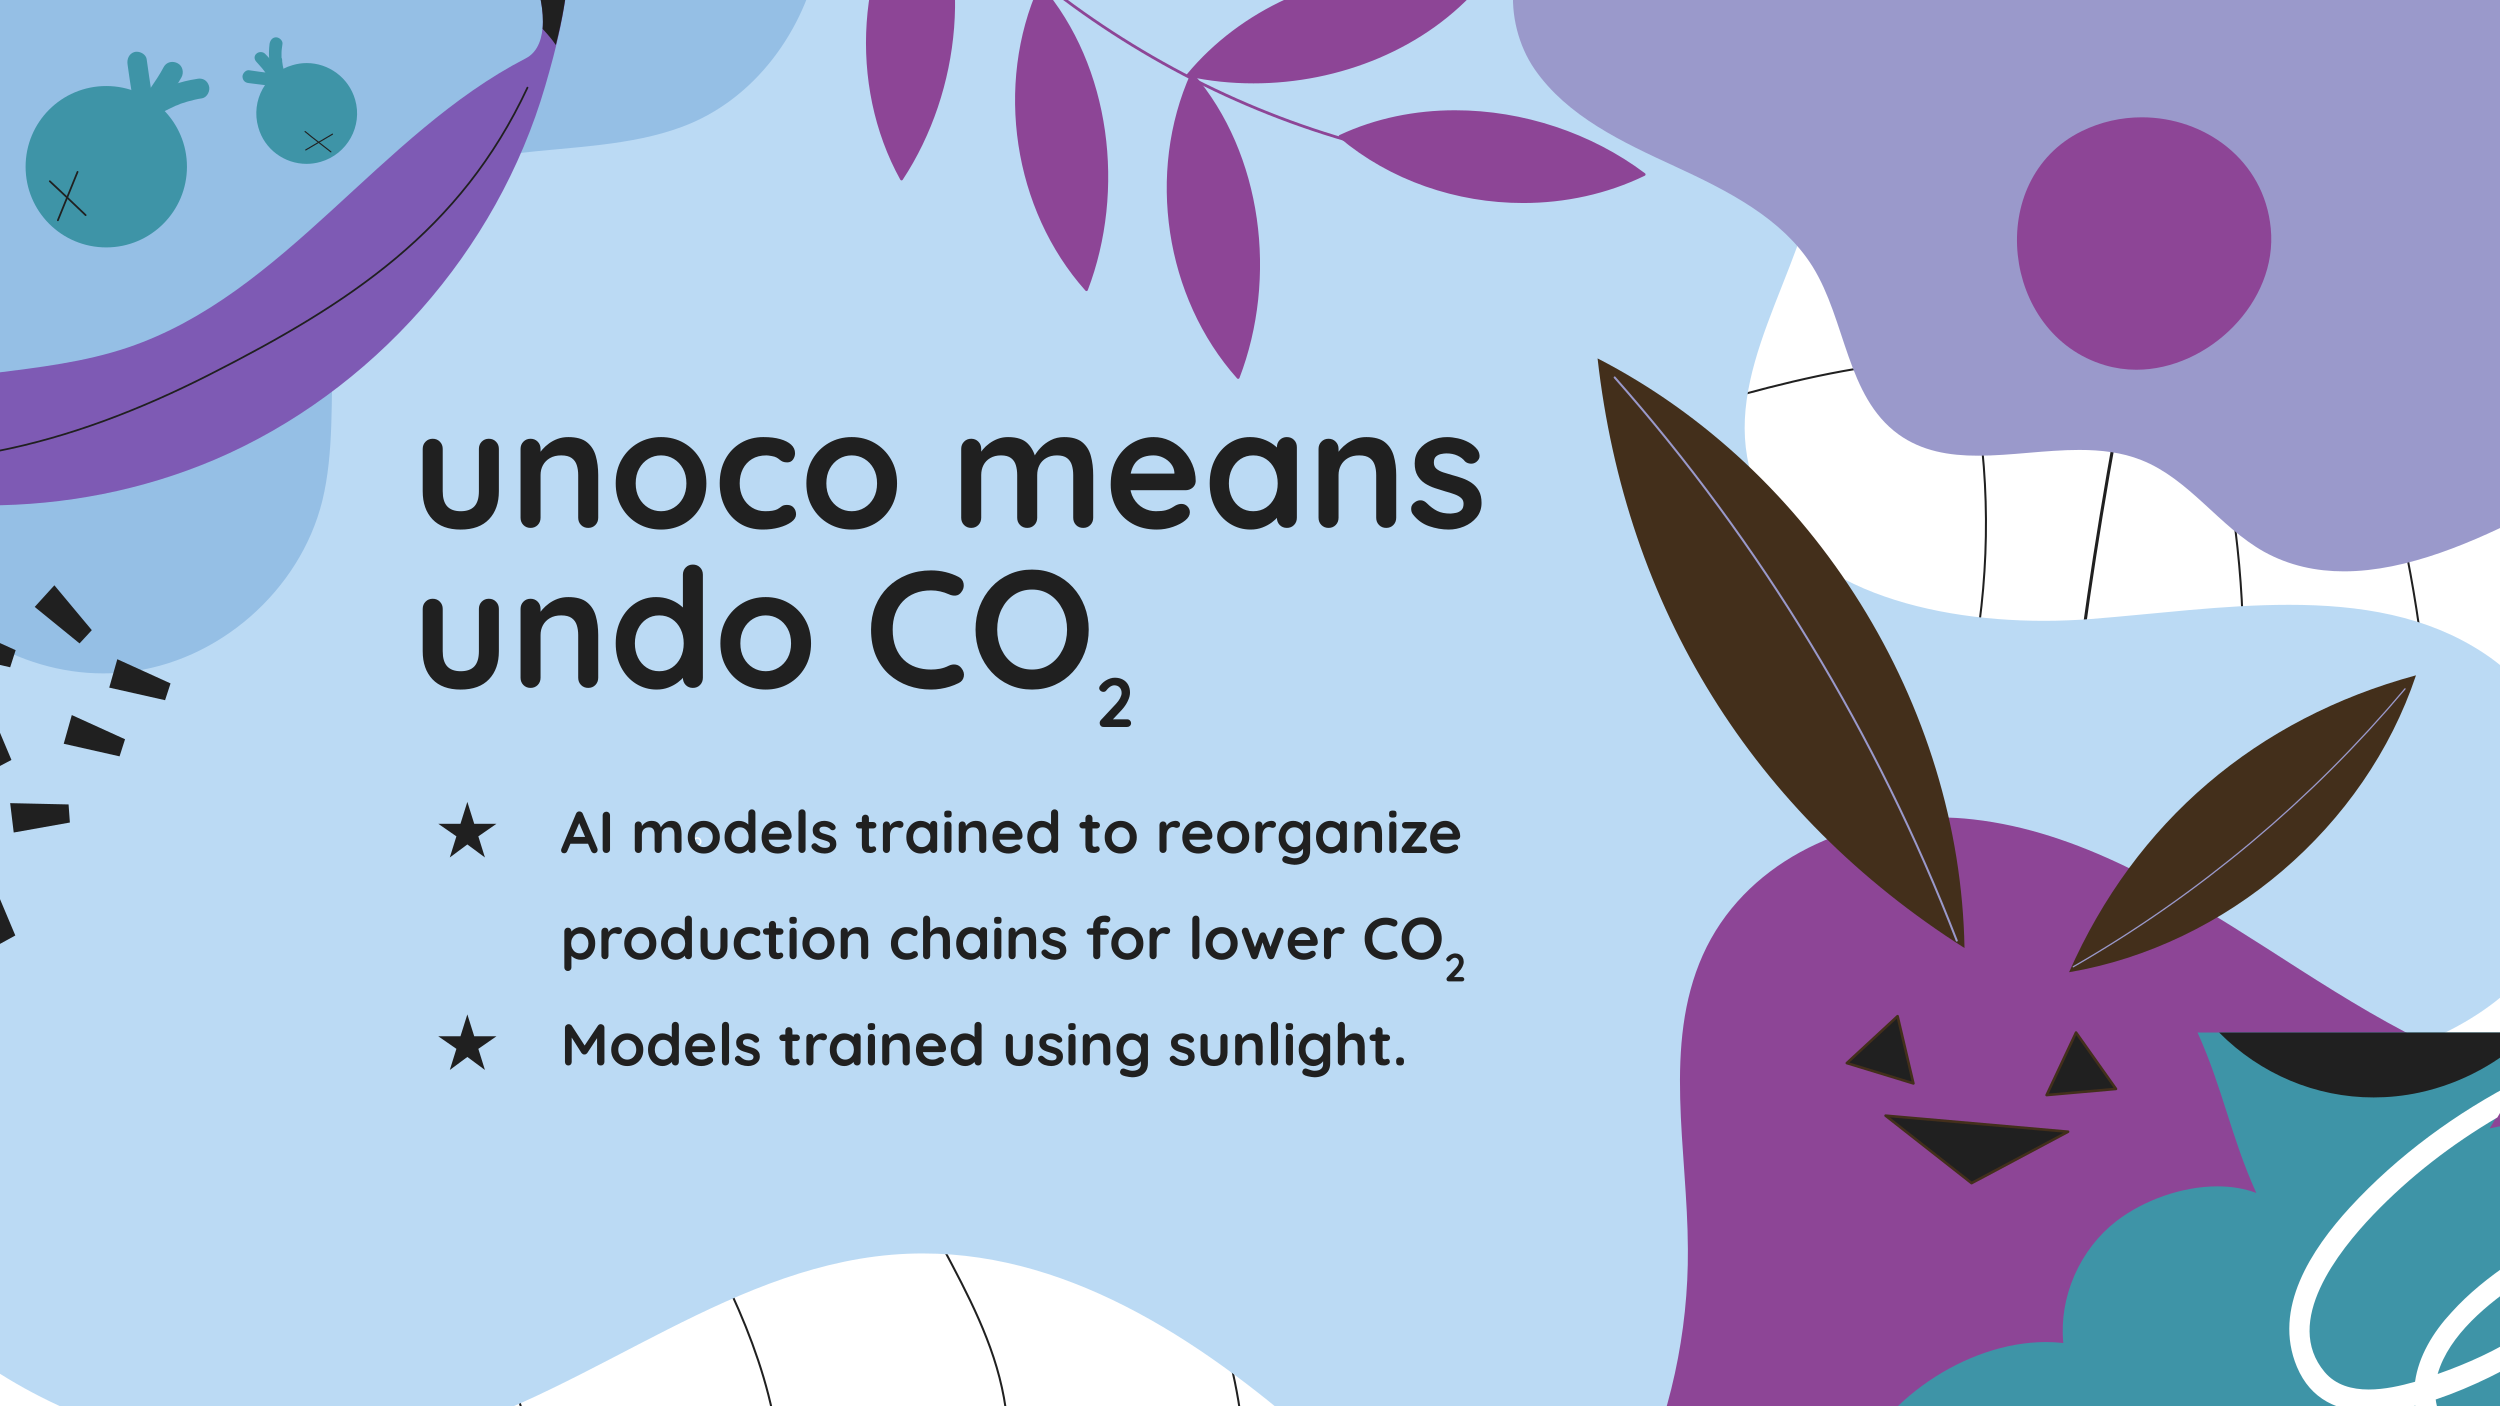
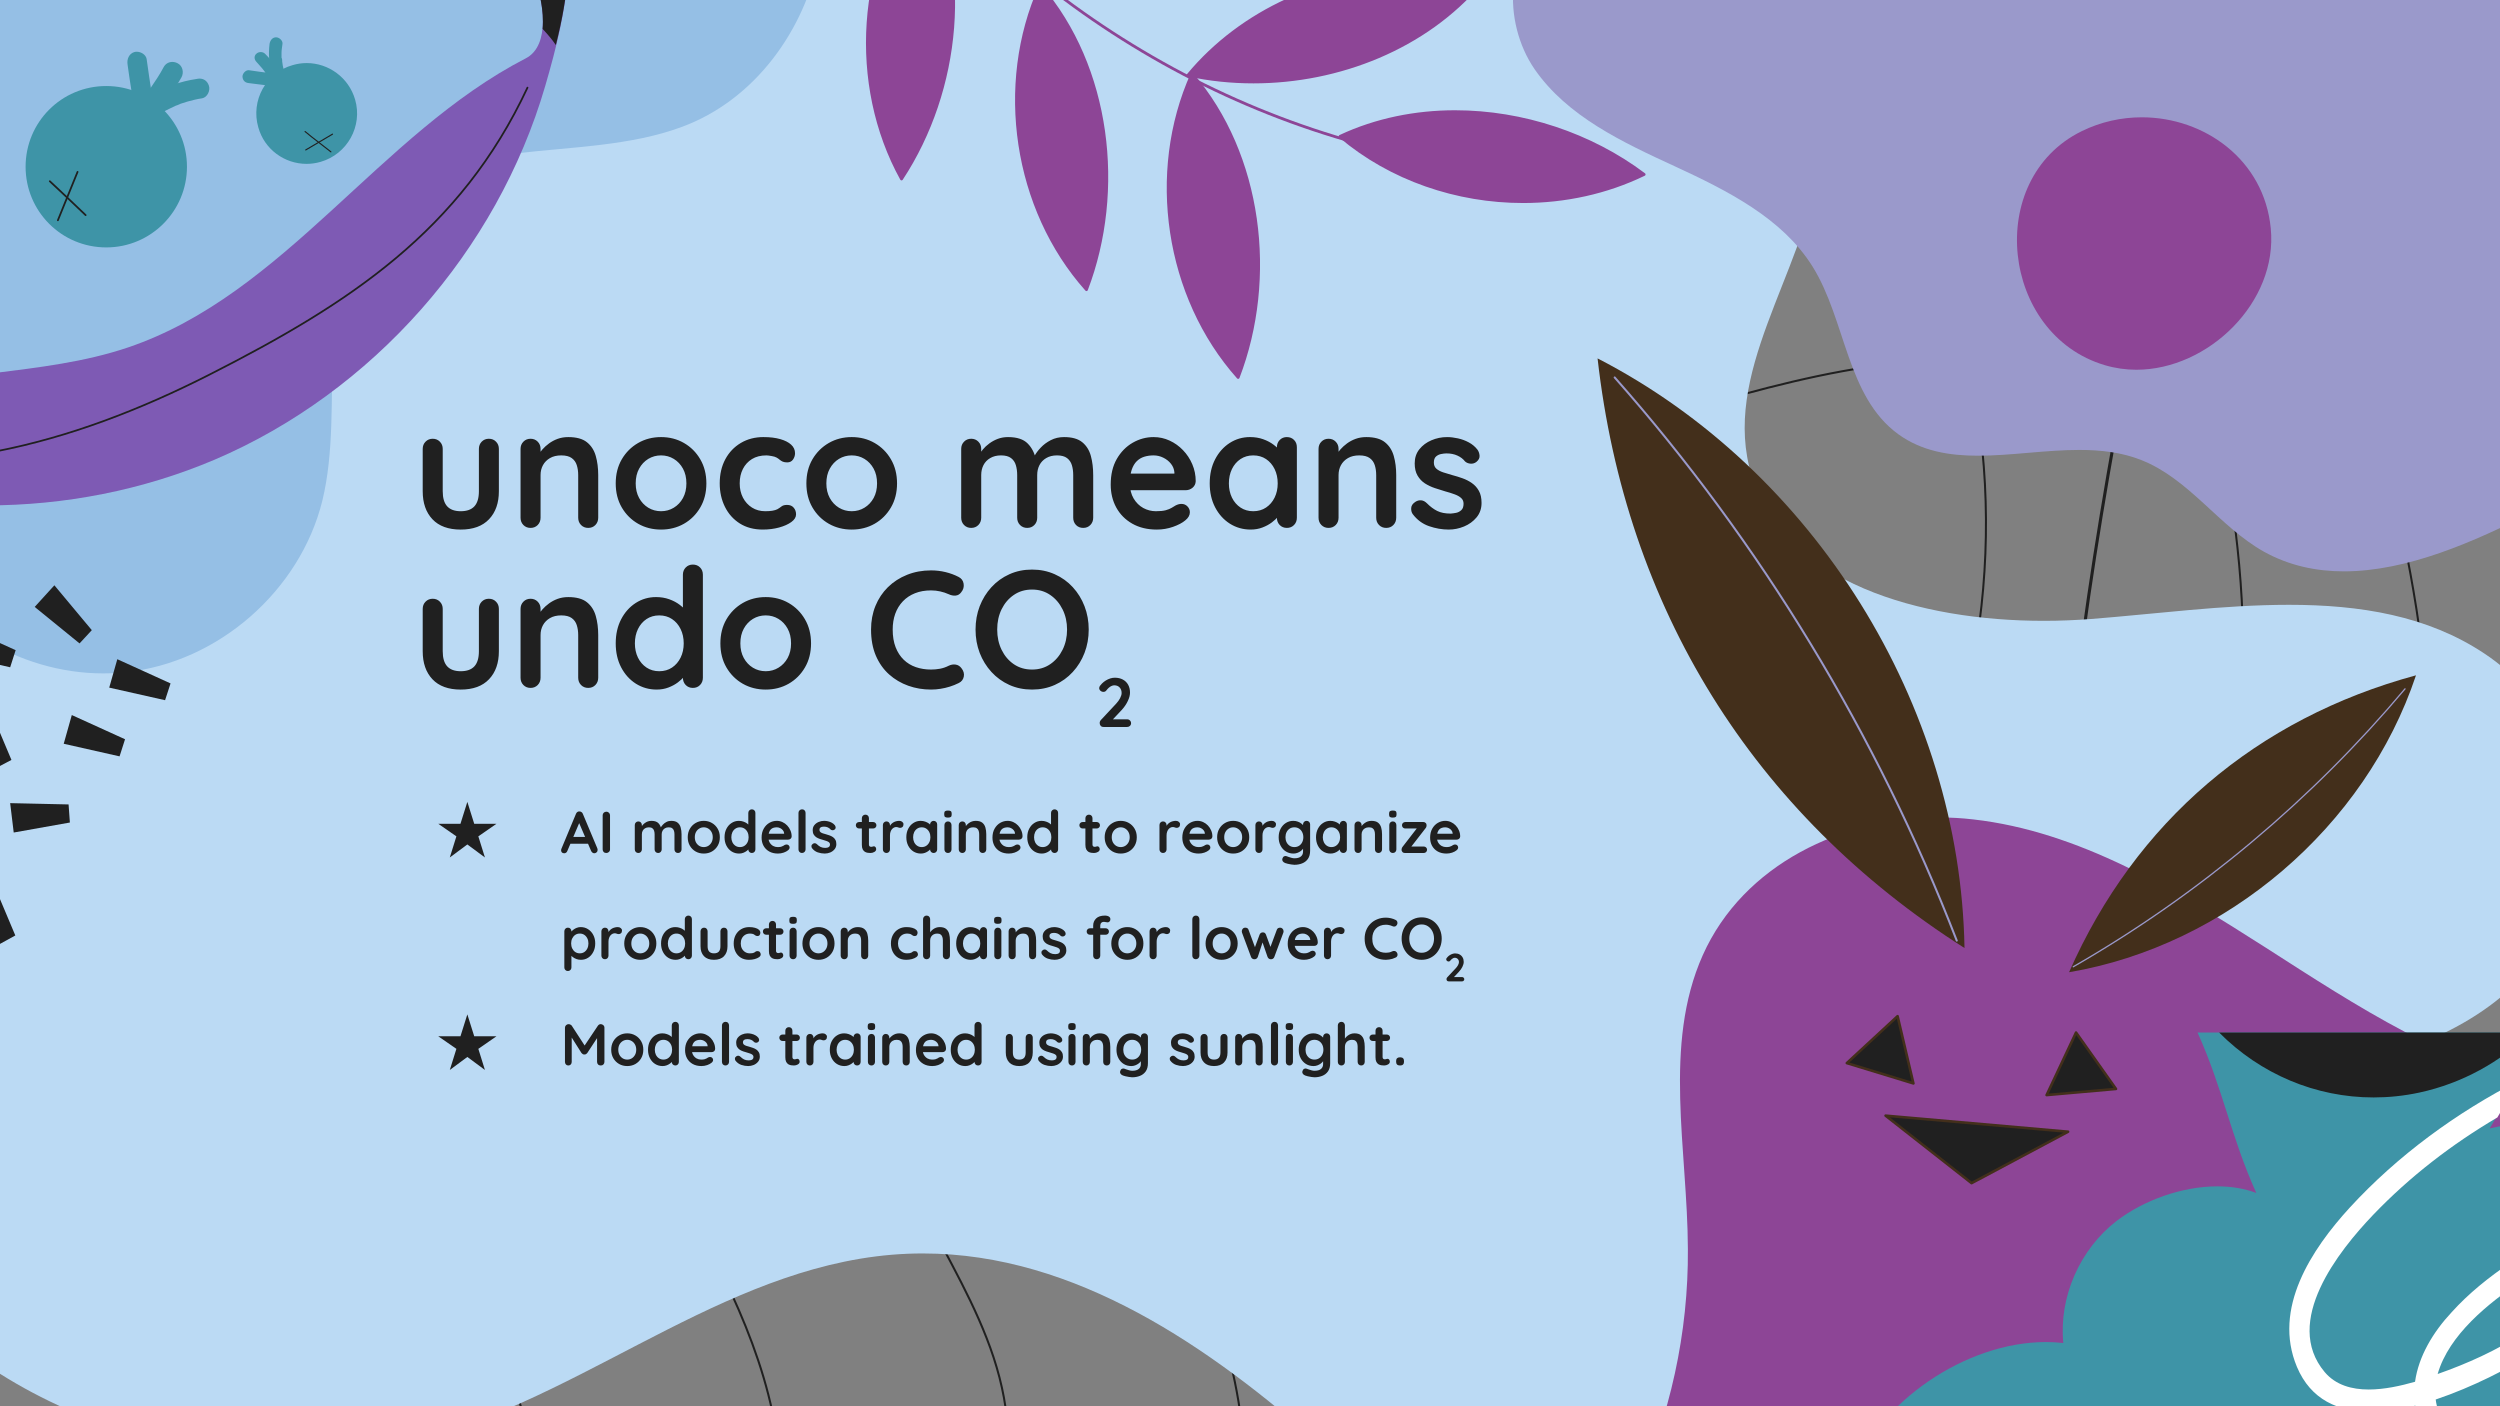
<svg xmlns="http://www.w3.org/2000/svg" version="1.1" viewBox="0.0 0.0 960.0 540.0" fill="none" stroke="none" stroke-linecap="square" stroke-miterlimit="10">
  <rect x="0.0" y="0.0" width="960.0" height="540.0" fill="#808080" stroke="none" />
  <clipPath id="g30f193427b5_0_6601.0">
    <path d="m0 0l960.0 0l0 540.0l-960.0 0l0 -540.0z" clip-rule="nonzero" />
  </clipPath>
  <g clip-path="url(#g30f193427b5_0_6601.0)">
-     <path fill="#ffffff" d="m0 0l960.0 0l0 540.0l-960.0 0z" fill-rule="evenodd" />
    <path fill="#000000" fill-opacity="0.0" d="m147.137 297.737c-25.522 24.669 -28.124 65.564 -17.591 99.392c10.534 33.703 31.726 63.201 49.077 93.938c17.351 30.862 31.226 66.178 25.283 100.995" fill-rule="evenodd" />
    <path stroke="#202020" stroke-width="0.782" stroke-linejoin="round" stroke-linecap="round" d="m147.137 297.737c-25.522 24.669 -28.124 65.564 -17.591 99.392c10.534 33.703 31.726 63.201 49.077 93.938c17.351 30.862 31.226 66.178 25.283 100.995" fill-rule="evenodd" />
    <path fill="#000000" fill-opacity="0.0" d="m232.901 273.819c-21.941 29.498 -21.692 70.644 -10.419 105.585c11.158 35.077 31.851 66.053 49.077 98.528c17.226 32.59 31.361 68.531 27.635 105.211" fill-rule="evenodd" />
    <path stroke="#202020" stroke-width="0.782" stroke-linejoin="round" stroke-linecap="round" d="m232.901 273.819c-21.941 29.498 -21.692 70.644 -10.419 105.585c11.158 35.077 31.851 66.053 49.077 98.528c17.226 32.59 31.361 68.531 27.635 105.211" fill-rule="evenodd" />
    <path fill="#000000" fill-opacity="0.0" d="m383.594 575.339c6.693 -19.829 2.966 -41.884 -4.715 -61.463c-7.557 -19.464 -18.84 -37.43 -27.885 -56.394c-34.078 -71.133 -34.453 -157.389 -1.488 -228.897" fill-rule="evenodd" />
    <path stroke="#202020" stroke-width="0.782" stroke-linejoin="round" stroke-linecap="round" d="m383.594 575.339c6.693 -19.829 2.966 -41.884 -4.715 -61.463c-7.557 -19.464 -18.84 -37.43 -27.885 -56.394c-34.078 -71.133 -34.453 -157.389 -1.488 -228.897" fill-rule="evenodd" />
    <path fill="#000000" fill-opacity="0.0" d="m476.53 583.77c5.704 -40.656 -8.056 -81.552 -25.397 -118.846c-17.226 -37.305 -38.304 -73.246 -48.338 -113.028c-10.034 -39.907 -7.432 -85.507 18.84 -117.108" fill-rule="evenodd" />
    <path stroke="#202020" stroke-width="0.782" stroke-linejoin="round" stroke-linecap="round" d="m476.53 583.77c5.704 -40.656 -8.056 -81.552 -25.397 -118.846c-17.226 -37.305 -38.304 -73.246 -48.338 -113.028c-10.034 -39.907 -7.432 -85.507 18.84 -117.108" fill-rule="evenodd" />
    <path fill="#000000" fill-opacity="0.0" d="m-35.644 428.977c18.954 17.351 48.827 15.613 72.871 6.318c24.034 -9.295 45.111 -24.908 69.395 -33.214c43.373 -14.749 90.597 -4.58 135.698 2.852c45.111 7.432 95.062 10.908 133.106 -14.874" fill-rule="evenodd" />
    <path stroke="#202020" stroke-width="0.782" stroke-linejoin="round" stroke-linecap="round" d="m-35.644 428.977c18.954 17.351 48.827 15.613 72.871 6.318c24.034 -9.295 45.111 -24.908 69.395 -33.214c43.373 -14.749 90.597 -4.58 135.698 2.852c45.111 7.432 95.062 10.908 133.106 -14.874" fill-rule="evenodd" />
    <path fill="#000000" fill-opacity="0.0" d="m441.356 418.817c-24.783 48.952 -87.995 64.065 -142.765 61.088c-54.906 -2.852 -110.051 -18.09 -163.957 -7.557c-37.305 7.317 -71.133 26.521 -106.46 40.646c-35.317 13.885 -75.713 22.556 -111.04 8.306" fill-rule="evenodd" />
    <path stroke="#202020" stroke-width="0.782" stroke-linejoin="round" stroke-linecap="round" d="m441.356 418.817c-24.783 48.952 -87.995 64.065 -142.765 61.088c-54.906 -2.852 -110.051 -18.09 -163.957 -7.557c-37.305 7.317 -71.133 26.521 -106.46 40.646c-35.317 13.885 -75.713 22.556 -111.04 8.306" fill-rule="evenodd" />
    <path fill="#000000" fill-opacity="0.0" d="m726.857 340.508c34.703 -62.462 44.736 -138.185 27.51 -207.455c-12.272 -48.952 -37.43 -98.279 -24.658 -147.106" fill-rule="evenodd" />
    <path stroke="#202020" stroke-width="0.782" stroke-linejoin="round" stroke-linecap="round" d="m726.857 340.508c34.703 -62.462 44.736 -138.185 27.51 -207.455c-12.272 -48.952 -37.43 -98.279 -24.658 -147.106" fill-rule="evenodd" />
    <path fill="#000000" fill-opacity="0.0" d="m829.098 -17.269c-5.954 69.894 16.852 138.55 27.51 207.819c10.659 69.28 6.318 147.97 -42.634 198.285" fill-rule="evenodd" />
    <path stroke="#202020" stroke-width="0.782" stroke-linejoin="round" stroke-linecap="round" d="m829.098 -17.269c-5.954 69.894 16.852 138.55 27.51 207.819c10.659 69.28 6.318 147.97 -42.634 198.285" fill-rule="evenodd" />
    <path fill="#000000" fill-opacity="0.0" d="m901.092 400.982c42.759 -57.622 34.827 -137.311 19.089 -207.08c-15.863 -69.894 -37.43 -143.14 -16.113 -211.546" fill-rule="evenodd" />
    <path stroke="#202020" stroke-width="0.782" stroke-linejoin="round" stroke-linecap="round" d="m901.092 400.982c42.759 -57.622 34.827 -137.311 19.089 -207.08c-15.863 -69.894 -37.43 -143.14 -16.113 -211.546" fill-rule="evenodd" />
    <path fill="#000000" fill-opacity="0.0" d="m636.638 2.798c-9.909 35.566 -1.853 73.496 9.67 108.437c11.397 35.077 26.646 69.405 30.976 105.96c6.328 52.054 -10.659 106.574 -45.351 145.992" fill-rule="evenodd" />
    <path stroke="#202020" stroke-width="0.782" stroke-linejoin="round" stroke-linecap="round" d="m636.638 2.798c-9.909 35.566 -1.853 73.496 9.67 108.437c11.397 35.077 26.646 69.405 30.976 105.96c6.328 52.054 -10.659 106.574 -45.351 145.992" fill-rule="evenodd" />
    <path fill="#000000" fill-opacity="0.0" d="m510.49 44.816c-9.545 28.374 1.978 58.986 12.761 86.871c10.908 27.885 21.442 59.236 10.159 86.996" fill-rule="evenodd" />
    <path stroke="#202020" stroke-width="0.782" stroke-linejoin="round" stroke-linecap="round" d="m510.49 44.816c-9.545 28.374 1.978 58.986 12.761 86.871c10.908 27.885 21.442 59.236 10.159 86.996" fill-rule="evenodd" />
-     <path fill="#000000" fill-opacity="0.0" d="m561.667 38.488c19.579 35.327 63.701 50.191 104.097 49.077c40.281 -0.864 79.189 -14.374 118.846 -21.931c65.189 -12.397 133.845 -8.306 195.933 15.238" fill-rule="evenodd" />
    <path stroke="#202020" stroke-width="0.782" stroke-linejoin="round" stroke-linecap="round" d="m561.667 38.488c19.579 35.327 63.701 50.191 104.097 49.077c40.281 -0.864 79.189 -14.374 118.846 -21.931c65.189 -12.397 133.845 -8.306 195.933 15.238" fill-rule="evenodd" />
    <path fill="#000000" fill-opacity="0.0" d="m991.706 127.843c-81.177 36.68 -176.104 1.853 -264.588 11.772c-52.179 5.943 -101.495 27.385 -153.049 37.18c-51.554 9.784 -111.04 5.454 -147.73 -32.225" fill-rule="evenodd" />
    <path stroke="#202020" stroke-width="0.782" stroke-linejoin="round" stroke-linecap="round" d="m991.706 127.843c-81.177 36.68 -176.104 1.853 -264.588 11.772c-52.179 5.943 -101.495 27.385 -153.049 37.18c-51.554 9.784 -111.04 5.454 -147.73 -32.225" fill-rule="evenodd" />
    <path fill="#000000" fill-opacity="0.0" d="m556.088 251.765c66.678 -26.521 141.527 -5.704 210.682 13.011c69.145 18.715 146.731 34.578 209.433 0" fill-rule="evenodd" />
    <path stroke="#202020" stroke-width="0.782" stroke-linejoin="round" stroke-linecap="round" d="m556.088 251.765c66.678 -26.521 141.527 -5.704 210.682 13.011c69.145 18.715 146.731 34.578 209.433 0" fill-rule="evenodd" />
    <path fill="#000000" fill-opacity="0.0" d="m812.487 165.386c-16.352 90.597 -21.931 151.571 -27.135 243.396" fill-rule="evenodd" />
    <path stroke="#202020" stroke-width="1.186" stroke-linejoin="round" stroke-linecap="round" d="m812.487 165.386c-16.352 90.597 -21.931 151.571 -27.135 243.396" fill-rule="evenodd" />
    <path fill="#000000" fill-opacity="0.0" d="m37.839 364.777c-13.136 35.941 4.216 75.473 22.805 108.937c18.59 33.464 39.657 69.644 34.203 107.449" fill-rule="evenodd" />
    <path stroke="#202020" stroke-width="0.782" stroke-linejoin="round" stroke-linecap="round" d="m37.839 364.777c-13.136 35.941 4.216 75.473 22.805 108.937c18.59 33.464 39.657 69.644 34.203 107.449" fill-rule="evenodd" />
    <path fill="#bbdaf4" d="m3.4829395E-4 0.014l0 527.519c32.538 20.501 71.925 31.603 111.183 31.603c18.587 0 37.146 -2.481 54.925 -7.642c63.305 -18.389 116.146 -67.345 182.484 -70.053c1.957 -0.085 3.927 -0.113 5.87 -0.113c58.541 0 110.503 36.154 153.136 74.051c44.235 39.33 86.939 83.905 144.842 101.628c12.93 3.998 26.881 5.969 40.889 5.969c48.545 0 97.729 -23.521 107.157 -66.75c9.613 -43.37 -23.124 -90.81 -3.374 -130.82c25.818 -52.161 110.39 -43.555 158.68 -79c44.731 -32.241 44.221 -105.002 -1.701 -135.385c-21.947 -14.66 -47.964 -18.772 -75.157 -18.772c-25.067 0 -51.14 3.502 -75.923 5.444c-5.912 0.454 -11.995 0.709 -18.162 0.709c-47.567 0 -99.444 -14.617 -112.148 -55.578c-12.151 -39.16 19.58 -77.483 25.492 -117.819c3.374 -22.968 -4.055 -45.922 -17.737 -64.992z" fill-rule="evenodd" />
-     <path fill="#95bfe5" d="m-252.604 -17.642l0 0.25c-3.841 13.75 -4.455 28.249 -1.478 42.259c8.056 36.555 41.385 65.928 78.565 69.519c3.456 0.333 6.953 0.458 10.482 0.458c14.322 0 29.082 -2.186 43.175 -2.186c12.397 0 24.294 1.686 34.952 8.046c34.952 20.817 29.873 72.496 47.838 109.062c14.312 29.3 46.214 48.817 78.637 48.817c2.956 0 5.912 -0.156 8.858 -0.489c35.317 -3.716 66.792 -31.226 75.348 -65.804c9.045 -37.055 -4.955 -81.791 20.078 -110.665c27.385 -31.361 78.814 -18.35 117.847 -32.85c28.135 -10.284 47.588 -37.294 53.043 -66.418z" fill-rule="evenodd" />
+     <path fill="#95bfe5" d="m-252.604 -17.642l0 0.25c-3.841 13.75 -4.455 28.249 -1.478 42.259c8.056 36.555 41.385 65.928 78.565 69.519c3.456 0.333 6.953 0.458 10.482 0.458c14.322 0 29.082 -2.186 43.175 -2.186c12.397 0 24.294 1.686 34.952 8.046c34.952 20.817 29.873 72.496 47.838 109.062c14.312 29.3 46.214 48.817 78.637 48.817c2.956 0 5.912 -0.156 8.858 -0.489c35.317 -3.716 66.792 -31.226 75.348 -65.804c9.045 -37.055 -4.955 -81.791 20.078 -110.665c27.385 -31.361 78.814 -18.35 117.847 -32.85c28.135 -10.284 47.588 -37.294 53.043 -66.418" fill-rule="evenodd" />
    <path fill="#9a99cb" d="m596.983 -31.404c-19.329 10.908 -20.203 39.782 -7.682 57.997c12.522 18.101 33.703 28.01 53.906 37.305c20.078 9.295 41.145 19.828 52.793 38.418c12.896 20.692 13.011 49.941 32.964 64.44c9.014 6.505 19.516 8.233 30.633 8.233c12.584 0 25.959 -2.217 38.835 -2.217c8.264 0 16.331 0.906 23.857 3.903c18.465 7.307 29.862 25.522 47.089 35.192c9.659 5.34 20.026 7.536 30.695 7.536c24.252 0 50.034 -11.335 72.413 -22.774l2.852 -222.329l-378.355 -5.704z" fill-rule="evenodd" />
    <path fill="#8d4596" d="m744.738 313.902c-36.992 0 -75.255 17.882 -90.888 52.918c-15.363 34.453 -5.829 74.734 -5.704 112.778c0.25 32.1 -6.807 64.19 -20.193 93.189l426.058 0l0 -163.832c-15.238 7.286 -32.496 10.804 -49.649 10.804c-7.952 0 -15.894 -0.76 -23.586 -2.248c-40.157 -7.682 -75.848 -31.226 -110.79 -53.657c-35.077 -22.431 -71.757 -44.622 -112.278 -49.202c-4.278 -0.5 -8.618 -0.749 -12.969 -0.749z" fill-rule="evenodd" />
    <path fill="#8d4596" d="m822.459 45.045c-7.796 0 -15.717 1.707 -23.107 5.34c-37.554 18.465 -30.862 78.075 8.92 89.848c3.987 1.187 8.056 1.749 12.095 1.749c27.614 0 54.416 -25.97 51.606 -54.292c-2.529 -26.313 -25.428 -42.644 -49.514 -42.644z" fill-rule="evenodd" />
    <path fill="#432f1b" d="m613.469 137.627c10.783 95.676 59.61 174.741 140.902 226.42c-1.613 -93.439 -57.872 -183.661 -140.902 -226.42z" fill-rule="evenodd" />
    <path fill="#000000" fill-opacity="0.0" d="m751.394 361.194c-30.601 -79.064 -75.223 -152.674 -131.357 -216.25" fill-rule="evenodd" />
    <path stroke="#9a99cb" stroke-width="0.782" stroke-linejoin="round" stroke-linecap="round" d="m751.394 361.194c-30.601 -79.064 -75.223 -152.674 -131.357 -216.25" fill-rule="evenodd" />
    <path fill="#432f1b" d="m927.741 259.32l0 0c-61.224 16.612 -107.698 56.144 -133.22 114.016c60.474 -10.284 113.767 -55.77 133.22 -114.016z" fill-rule="evenodd" />
    <path fill="#000000" fill-opacity="0.0" d="m796.134 371.234c48.327 -27.76 91.7 -64.201 127.392 -106.71" fill-rule="evenodd" />
    <path stroke="#9a99cb" stroke-width="0.501" stroke-linejoin="round" stroke-linecap="round" d="m796.134 371.234c48.327 -27.76 91.7 -64.201 127.392 -106.71" fill-rule="evenodd" />
    <path fill="#3e94a7" d="m843.865 396.502c9.784 21.692 12.761 39.907 22.556 61.598c-4.632 -1.749 -9.722 -2.54 -14.957 -2.54c-13.677 0 -28.364 5.402 -38.585 13.198c-14.249 10.908 -22.306 29.373 -20.568 46.964c-2.217 -0.25 -4.455 -0.375 -6.714 -0.375c-30.685 0 -64.232 22.909 -75.078 51.315l375.493 0l0 -91.211c-6.974 -1.249 -13.823 -1.863 -20.536 -1.863c-21.421 0 -41.51 6.318 -60.381 18.965c9.045 -12.771 15.488 -29.623 9.909 -43.997c-3.966 -10.409 -14.988 -16.727 -26.022 -18.34c-2.446 -0.333 -4.903 -0.479 -7.369 -0.479c-8.525 0 -17.133 1.749 -25.595 3.581c8.306 -13.635 13.011 -23.43 21.317 -36.815z" fill-rule="evenodd" />
    <path fill="#ffffff" d="m983.345 483.58c1.624 0 2.914 1.01 3.404 4.018c1.478 9.659 -11.283 19.943 -18.101 24.408c-9.909 6.568 -21.317 11.647 -32.59 15.613c4.34 -15.113 19.579 -27.26 31.975 -35.566c2.227 -1.613 4.705 -3.102 7.182 -4.705c2.269 -1.291 5.6 -3.768 8.129 -3.768zm-15.936 -68.728l0 0c-24.169 12.386 -46.714 28.874 -65.065 48.827c-14.739 16.102 -29.738 38.783 -20.318 61.213c5.329 12.657 15.925 17.237 28.343 17.237c5.454 0 11.273 -0.885 17.133 -2.363c0.625 4.216 2.363 8.306 5.329 12.397c8.285 11.647 22.254 15.29 36.035 15.29c3.955 0 7.9 -0.302 11.679 -0.791c50.69 -6.204 93.563 -36.93 123.186 -77.461c1.905 -3.029 -1.093 -5.933 -4.122 -5.933c-1.311 0 -2.623 0.541 -3.56 1.842c-22.556 30.737 -52.179 54.781 -88.734 66.678c-12.105 4.07 -25.356 7.432 -38.408 7.432c-2.456 0 -4.892 -0.115 -7.317 -0.364c-12.397 -1.488 -24.793 -9.295 -26.282 -21.442c14.385 -4.84 28.135 -12.022 36.691 -17.476c8.67 -5.454 16.852 -12.511 20.942 -22.181c3.102 -7.067 4.83 -19.828 -5.329 -22.306c-0.947 -0.229 -1.905 -0.333 -2.873 -0.333c-7.421 0 -15.322 6.131 -20.797 9.753c-8.181 5.569 -15.988 11.772 -22.556 19.079c-7.068 7.557 -12.647 16.852 -14.01 26.646c-5.413 1.551 -11.751 2.977 -17.768 2.977c-6.526 0 -12.678 -1.676 -16.924 -6.693c-16.237 -19.339 5.329 -46.475 18.59 -60.36c14.125 -14.739 30.237 -27.135 47.713 -37.419c2.842 -4.715 5.444 -9.545 8.421 -14.249z" fill-rule="evenodd" />
    <path fill="#202020" d="m852.155 396.502c15.832 15.936 37.044 24.918 59.309 24.918c5.798 0 11.668 -0.604 17.528 -1.863c16.612 -3.591 31.112 -11.772 42.884 -23.055z" fill-rule="evenodd" />
    <path fill="#202020" d="m-55.955 275.817l-9.545 5.943l12.397 18.101l6.068 -3.352l-8.92 -20.692z" fill-rule="evenodd" />
    <path fill="#202020" d="m-2.789 338.642l-9.795 5.704l12.397 18.215l6.068 -3.341l-8.67 -20.578z" fill-rule="evenodd" />
    <path fill="#202020" d="m-29.684 279.783l-9.784 5.818l12.386 18.101l6.079 -3.352l-8.681 -20.568z" fill-rule="evenodd" />
    <path fill="#202020" d="m-36.127 311.757l-9.67 5.943l12.397 18.09l5.954 -3.341l-8.681 -20.692z" fill-rule="evenodd" />
    <path fill="#202020" d="m-40.707 241.491l-11.533 6.943l14.749 21.681l7.192 -3.966l-10.409 -24.658z" fill-rule="evenodd" />
    <path fill="#202020" d="m27.571 274.579l-3.102 11.023l21.442 4.84l2.103 -6.568l-20.443 -9.295z" fill-rule="evenodd" />
    <path fill="#202020" d="m-14.436 240.377l-3.227 10.898l21.567 4.965l2.103 -6.568l-20.443 -9.295z" fill-rule="evenodd" />
    <path fill="#202020" d="m45.047 253.138l-3.102 10.908l21.442 4.83l2.103 -6.443l-20.443 -9.295z" fill-rule="evenodd" />
    <path fill="#202020" d="m20.879 224.754l-7.557 8.306l17.226 14.01l4.705 -5.09l-14.374 -17.226z" fill-rule="evenodd" />
    <path fill="#202020" d="m-4.278 271.227l-9.67 5.704l12.272 18.09l6.068 -3.216l-8.67 -20.578z" fill-rule="evenodd" />
    <path fill="#202020" d="m3.903 308.406l1.364 11.283l21.567 -3.841l-0.5 -6.943l-22.431 -0.5z" fill-rule="evenodd" />
    <path fill="#3e94a7" d="m40.817 33.034c-17.226 0 -30.987 13.885 -30.987 30.987c0 17.101 13.76 30.987 30.987 30.987c17.101 0 30.976 -13.885 30.976 -30.987c0 -17.101 -13.875 -30.987 -30.976 -30.987z" fill-rule="evenodd" />
    <path fill="#3e94a7" d="m57.417 34.283c-0.01 0.021 -0.021 0.052 -0.042 0.073l0 0c0.01 0 0.01 -0.01 0.021 -0.01l0 0c0.01 -0.021 0.021 -0.042 0.021 -0.062zm-0.042 0.073c-0.021 0.021 -0.052 0.031 -0.083 0.042c-0.083 0.146 -0.114 0.198 -0.094 0.198c0.01 0 0.104 -0.114 0.177 -0.239zm8.795 -10.575c-1.332 0 -2.571 0.656 -3.3 1.946c-1.488 2.852 -3.341 5.579 -5.204 8.306c-0.104 0.104 -0.114 0.208 -0.271 0.312l0 0c-0.125 0.333 -0.364 0.572 -0.718 0.926c-0.5 0.614 -1.114 1.239 -1.488 1.853c-1.114 1.239 -2.352 2.488 -3.466 3.726c-1.364 1.364 -1.488 3.966 0 5.329c0.822 0.749 1.801 1.155 2.779 1.155c0.947 0 1.884 -0.375 2.675 -1.155c4.955 -4.965 9.17 -10.534 12.511 -16.487c0.989 -1.738 0.5 -4.34 -1.364 -5.329c-0.697 -0.396 -1.436 -0.583 -2.155 -0.583z" fill-rule="evenodd" />
    <path fill="#3e94a7" d="m58.604 45.848c-0.021 0 -0.073 0.021 -0.135 0.062l0 0c0.104 -0.042 0.146 -0.062 0.135 -0.062zm-6.099 -25.98c-0.354 0 -0.708 0.052 -1.03 0.156c-1.863 0.625 -2.852 2.602 -2.477 4.84c0.864 6.443 1.978 13.011 2.966 19.454c0.125 1.239 1.488 2.352 2.613 2.727c0.271 0.073 0.552 0.114 0.822 0.114c1.041 0 2.009 -0.52 2.894 -1.103c0.062 -0.062 0.125 -0.114 0.177 -0.146l0 0c-0.021 0 -0.031 0.01 -0.052 0.021c0.125 -0.125 0.489 -0.375 0.614 -0.5c0.375 -0.25 0.625 -0.5 0.989 -0.739c0.749 -0.5 1.488 -1.114 2.488 -1.613c1.478 -0.864 3.216 -1.613 4.955 -2.477c0.25 -0.125 0.364 -0.125 0.739 -0.25c0.25 -0.125 0.749 -0.375 1.114 -0.5l2.727 -0.864c1.863 -0.5 3.716 -0.989 5.579 -1.239c1.988 -0.375 3.227 -2.977 2.602 -4.83c-0.604 -1.832 -1.967 -2.737 -3.591 -2.737c-0.364 0 -0.739 0.042 -1.114 0.135c-6.12 0.895 -11.97 2.966 -17.185 6.12l0 0c-0.677 -4.601 -1.416 -9.17 -2.03 -13.812c-0.302 -1.634 -2.123 -2.758 -3.799 -2.758z" fill-rule="evenodd" />
    <path fill="#000000" fill-opacity="0.0" d="m19.125 69.598c4.59 4.34 9.295 8.67 13.76 13.011" fill-rule="evenodd" />
    <path stroke="#202020" stroke-width="0.688" stroke-linejoin="round" stroke-linecap="round" d="m19.125 69.598c4.59 4.34 9.295 8.67 13.76 13.011" fill-rule="evenodd" />
    <path fill="#000000" fill-opacity="0.0" d="m29.783 66.008c-2.477 6.193 -5.079 12.386 -7.557 18.579" fill-rule="evenodd" />
    <path stroke="#202020" stroke-width="0.688" stroke-linejoin="round" stroke-linecap="round" d="m29.783 66.008c-2.477 6.193 -5.079 12.386 -7.557 18.579" fill-rule="evenodd" />
    <path fill="#3e94a7" d="m117.775 24.218c-1.769 0 -3.56 0.25 -5.329 0.77c-10.284 2.842 -16.238 13.625 -13.261 23.909c2.352 8.493 10.107 14.031 18.527 14.031c1.78 0 3.591 -0.25 5.392 -0.77c10.284 -2.966 16.227 -13.75 13.261 -23.909c-2.456 -8.493 -10.232 -14.031 -18.59 -14.031z" fill-rule="evenodd" />
    <path fill="#3e94a7" d="m100.112 19.993c-0.614 0 -1.239 0.219 -1.676 0.656c-0.864 0.739 -0.989 2.103 0.125 3.216c0.749 0.874 1.364 1.488 1.988 2.238c0.364 0.489 0.614 0.739 0.989 1.239c0.125 0.125 0.25 0.489 0.375 0.614c0 0.125 0.25 0.125 0.25 0.25c1.239 1.613 2.227 3.476 3.341 5.204c0.427 0.697 1.343 1.145 2.196 1.145c0.364 0 0.729 -0.083 1.03 -0.271c1.114 -0.749 1.603 -2.113 0.989 -3.227c-2.238 -3.716 -4.84 -7.307 -7.931 -10.409c-0.437 -0.437 -1.051 -0.656 -1.676 -0.656z" fill-rule="evenodd" />
    <path fill="#3e94a7" d="m106.003 14.33c-1.364 0 -2.238 1.114 -2.488 2.477c-0.468 3.747 -0.229 7.63 0.781 11.335l0 0c-2.904 -0.354 -5.808 -0.739 -8.712 -1.176c-0.052 0 -0.104 -0.01 -0.156 -0.01c-1.187 0 -2.321 1.301 -2.321 2.488c0.125 1.613 1.124 2.352 2.477 2.477c4.091 0.5 8.181 0.999 12.272 1.613c0.042 0 0.094 0.01 0.135 0.01c1.332 0 2.821 -1.79 2.217 -3.112c-0.989 -2.227 -1.603 -4.58 -1.853 -6.807l0 -0.375c0 -0.25 0 -0.625 -0.25 -1.114l0 -1.863c0 -1.239 0.25 -2.227 0.375 -3.466c0.125 -1.239 -1.239 -2.477 -2.477 -2.477z" fill-rule="evenodd" />
    <path fill="#000000" fill-opacity="0.0" d="m117.4 57.577l10.284 -6.068" fill-rule="evenodd" />
    <path stroke="#202020" stroke-width="0.438" stroke-linejoin="round" stroke-linecap="round" d="m117.4 57.577l10.284 -6.068" fill-rule="evenodd" />
    <path fill="#000000" fill-opacity="0.0" d="m117.15 50.51c3.227 2.727 6.693 5.204 9.919 7.806" fill-rule="evenodd" />
    <path stroke="#202020" stroke-width="0.438" stroke-linejoin="round" stroke-linecap="round" d="m117.15 50.51c3.227 2.727 6.693 5.204 9.919 7.806" fill-rule="evenodd" />
    <path fill="#7e5ab4" d="m218.289 -11.076c-4.84 0 -8.556 1.364 -13.51 1.488c4.091 9.909 6.693 27.01 -2.852 31.975c-56.259 28.999 -92.7 90.711 -152.799 111.04c-33.339 11.273 -70.519 8.171 -103.358 20.817c-8.181 3.091 -15.863 7.182 -24.419 9.545c-4.372 1.28 -9.545 2.165 -14.624 2.165c-4.705 0 -9.316 -0.76 -13.136 -2.665l-2.727 5.579c31.871 16.779 67.927 25.21 103.972 25.21c29.967 0 59.933 -5.829 87.506 -17.528c60.724 -25.907 108.552 -80.178 127.017 -143.515c4.34 -14.864 7.817 -28.999 8.931 -44.112z" fill-rule="evenodd" />
    <path fill="#202020" d="m218.277 -11.201l0 0c-4.965 0.125 -8.681 1.488 -13.51 1.488c2.352 5.704 4.216 13.875 3.591 20.817c1.863 1.988 3.591 3.966 5.079 6.193c2.363 -9.295 4.091 -18.59 4.84 -28.499z" fill-rule="evenodd" />
    <path fill="#000000" fill-opacity="0.0" d="m202.55 33.659c-25.657 54.895 -68.166 82.78 -122.073 110.176c-53.906 27.385 -108.313 41.26 -167.673 29.613" fill-rule="evenodd" />
    <path stroke="#202020" stroke-width="0.688" stroke-linejoin="round" stroke-linecap="round" d="m202.55 33.659c-25.657 54.895 -68.166 82.78 -122.073 110.176c-53.906 27.385 -108.313 41.26 -167.673 29.613" fill-rule="evenodd" />
    <path fill="#000000" fill-opacity="0.0" d="m269.08 323.144c0 0.864 -0.614 1.364 -1.364 1.364c-0.739 0 -1.364 -0.5 -1.364 -1.364c0 -0.739 0.625 -1.364 1.364 -1.364c0.749 0 1.364 0.625 1.364 1.364z" fill-rule="evenodd" />
-     <path stroke="#ffffff" stroke-width="0.625" stroke-linejoin="round" stroke-linecap="round" d="m269.08 323.144c0 0.864 -0.614 1.364 -1.364 1.364c-0.739 0 -1.364 -0.5 -1.364 -1.364c0 -0.739 0.625 -1.364 1.364 -1.364c0.749 0 1.364 0.625 1.364 1.364z" fill-rule="evenodd" />
    <path fill="#000000" fill-opacity="0.0" d="m318.928 -100.436c48.327 83.28 134.209 143.879 228.647 161.47" fill-rule="evenodd" />
    <path stroke="#8d4596" stroke-width="1.094" stroke-linejoin="round" stroke-linecap="round" d="m318.928 -100.436c48.327 83.28 134.209 143.879 228.647 161.47" fill-rule="evenodd" />
    <path fill="#8d4596" d="m354.245 -48.884c-24.908 33.089 -28.124 81.292 -8.056 117.607c22.431 -34.088 27.271 -81.677 8.056 -117.607z" fill-rule="evenodd" />
    <path stroke="#8d4596" stroke-width="1.094" stroke-linejoin="round" stroke-linecap="round" d="m354.245 -48.884c-24.908 33.089 -28.124 81.292 -8.056 117.607c22.431 -34.088 27.271 -81.677 8.056 -117.607z" fill-rule="evenodd" />
    <path fill="#8d4596" d="m399.479 -5.262l0 0c-16.977 37.794 -9.909 85.507 17.726 116.483c14.499 -38.044 8.92 -85.507 -17.726 -116.483z" fill-rule="evenodd" />
    <path stroke="#8d4596" stroke-width="1.094" stroke-linejoin="round" stroke-linecap="round" d="m399.479 -5.262l0 0c-16.977 37.794 -9.909 85.507 17.726 116.483c14.499 -38.044 8.92 -85.507 -17.726 -116.483z" fill-rule="evenodd" />
    <path fill="#8d4596" d="m457.723 28.44l0 0c-16.977 37.794 -9.909 85.507 17.726 116.494c14.624 -38.169 8.92 -85.507 -17.726 -116.494z" fill-rule="evenodd" />
    <path stroke="#8d4596" stroke-width="1.094" stroke-linejoin="round" stroke-linecap="round" d="m457.723 28.44l0 0c-16.977 37.794 -9.909 85.507 17.726 116.494c14.624 -38.169 8.92 -85.507 -17.726 -116.494z" fill-rule="evenodd" />
    <path fill="#8d4596" d="m540.93 -10.217c-32.069 0 -64.232 14.343 -84.695 39.032c8.192 1.78 16.633 2.654 25.106 2.654c32.808 0 66.095 -13.157 87.173 -37.971c-8.993 -2.508 -18.288 -3.716 -27.583 -3.716z" fill-rule="evenodd" />
    <path stroke="#8d4596" stroke-width="1.094" stroke-linejoin="round" stroke-linecap="round" d="m540.93 -10.217c-32.069 0 -64.232 14.343 -84.695 39.032c8.192 1.78 16.633 2.654 25.106 2.654c32.808 0 66.095 -13.157 87.173 -37.971c-8.993 -2.508 -18.288 -3.716 -27.583 -3.716z" fill-rule="evenodd" />
    <path fill="#8d4596" d="m482.779 -44.679c-31.986 0 -64.128 14.281 -84.664 39.043c8.16 1.769 16.56 2.644 25.002 2.644c32.839 0 66.178 -13.219 87.277 -37.96c-8.993 -2.519 -18.298 -3.726 -27.614 -3.726z" fill-rule="evenodd" />
    <path stroke="#8d4596" stroke-width="1.094" stroke-linejoin="round" stroke-linecap="round" d="m482.779 -44.679c-31.986 0 -64.128 14.281 -84.664 39.043c8.16 1.769 16.56 2.644 25.002 2.644c32.839 0 66.178 -13.219 87.277 -37.96c-8.993 -2.519 -18.298 -3.726 -27.614 -3.726z" fill-rule="evenodd" />
    <path fill="#8d4596" d="m558.789 42.886c-15.28 0 -30.425 3.029 -44.185 9.472c19.443 16.477 44.893 25.054 70.258 25.054c16.04 0 32.038 -3.424 46.485 -10.429c-20.495 -15.426 -46.714 -24.096 -72.559 -24.096z" fill-rule="evenodd" />
    <path stroke="#8d4596" stroke-width="1.094" stroke-linejoin="round" stroke-linecap="round" d="m558.789 42.886c-15.28 0 -30.425 3.029 -44.185 9.472c19.443 16.477 44.893 25.054 70.258 25.054c16.04 0 32.038 -3.424 46.485 -10.429c-20.495 -15.426 -46.714 -24.096 -72.559 -24.096z" fill-rule="evenodd" />
    <path fill="#000000" fill-opacity="0.0" d="m158.163 153.564l507.37 0l0 245.386l-507.37 0z" fill-rule="evenodd" />
    <path fill="#202020" d="m187.725 168.482q1.672 0 2.75 1.125q1.094 1.109 1.094 2.766l0 16.266q0 6.781 -3.781 10.75q-3.766 3.969 -10.875 3.969q-7.109 0 -10.859 -3.969q-3.734 -3.969 -3.734 -10.75l0 -16.266q0 -1.656 1.094 -2.766q1.094 -1.125 2.75 -1.125q1.656 0 2.75 1.125q1.094 1.109 1.094 2.766l0 16.266q0 3.906 1.719 5.797q1.734 1.875 5.188 1.875q3.516 0 5.25 -1.875q1.734 -1.891 1.734 -5.797l0 -16.266q0 -1.656 1.078 -2.766q1.094 -1.125 2.75 -1.125zm30.474 -0.641q4.734 0 7.188 1.984q2.469 1.984 3.391 5.281q0.938 3.297 0.938 7.328l0 16.375q0 1.672 -1.094 2.797q-1.078 1.109 -2.75 1.109q-1.656 0 -2.75 -1.109q-1.094 -1.125 -1.094 -2.797l0 -16.375q0 -2.125 -0.547 -3.812q-0.531 -1.703 -1.938 -2.719q-1.406 -1.031 -4.031 -1.031q-2.562 0 -4.328 1.031q-1.75 1.016 -2.688 2.719q-0.922 1.688 -0.922 3.812l0 16.375q0 1.672 -1.094 2.797q-1.094 1.109 -2.75 1.109q-1.656 0 -2.75 -1.109q-1.094 -1.125 -1.094 -2.797l0 -26.438q0 -1.656 1.094 -2.766q1.094 -1.125 2.75 -1.125q1.656 0 2.75 1.125q1.094 1.109 1.094 2.766l0 2.766l-0.969 -0.203q0.578 -1.078 1.656 -2.328q1.094 -1.25 2.562 -2.328q1.484 -1.094 3.328 -1.766q1.859 -0.672 4.047 -0.672zm53.05 17.781q0 5.25 -2.344 9.25q-2.328 4.0 -6.266 6.25q-3.938 2.234 -8.797 2.234q-4.859 0 -8.797 -2.234q-3.938 -2.25 -6.281 -6.25q-2.328 -4.0 -2.328 -9.25q0 -5.25 2.328 -9.25q2.344 -4.0 6.281 -6.266q3.938 -2.266 8.797 -2.266q4.859 0 8.797 2.266q3.938 2.266 6.266 6.266q2.344 4.0 2.344 9.25zm-7.672 0q0 -3.266 -1.312 -5.656q-1.312 -2.406 -3.531 -3.75q-2.203 -1.344 -4.891 -1.344q-2.688 0 -4.906 1.344q-2.203 1.344 -3.516 3.75q-1.312 2.391 -1.312 5.656q0 3.203 1.312 5.609q1.312 2.391 3.516 3.734q2.219 1.344 4.906 1.344q2.688 0 4.891 -1.344q2.219 -1.344 3.531 -3.734q1.312 -2.406 1.312 -5.609zm29.623 -17.781q3.656 0 6.375 0.766q2.719 0.766 4.219 2.141q1.5 1.375 1.5 3.297q0 1.281 -0.766 2.406q-0.766 1.109 -2.234 1.109q-1.031 0 -1.703 -0.281q-0.672 -0.297 -1.188 -0.734q-0.5 -0.453 -1.203 -0.844q-0.641 -0.375 -1.953 -0.594q-1.312 -0.234 -1.953 -0.234q-3.266 0 -5.547 1.406q-2.266 1.406 -3.484 3.812q-1.219 2.406 -1.219 5.531q0 3.078 1.25 5.484q1.25 2.391 3.453 3.797q2.219 1.406 5.094 1.406q1.594 0 2.75 -0.188q1.156 -0.188 1.922 -0.578q0.891 -0.516 1.594 -1.078q0.719 -0.578 2.125 -0.578q1.656 0 2.547 1.062q0.906 1.047 0.906 2.578q0 1.609 -1.797 2.922q-1.797 1.312 -4.703 2.109q-2.906 0.797 -6.297 0.797q-5.062 0 -8.781 -2.328q-3.703 -2.344 -5.719 -6.375q-2.016 -4.031 -2.016 -9.031q0 -5.25 2.141 -9.25q2.141 -4.0 5.953 -6.266q3.812 -2.266 8.734 -2.266zm51.264 17.781q0 5.25 -2.344 9.25q-2.328 4.0 -6.266 6.25q-3.938 2.234 -8.797 2.234q-4.859 0 -8.797 -2.234q-3.938 -2.25 -6.281 -6.25q-2.328 -4.0 -2.328 -9.25q0 -5.25 2.328 -9.25q2.344 -4.0 6.281 -6.266q3.938 -2.266 8.797 -2.266q4.859 0 8.797 2.266q3.938 2.266 6.266 6.266q2.344 4.0 2.344 9.25zm-7.672 0q0 -3.266 -1.312 -5.656q-1.312 -2.406 -3.531 -3.75q-2.203 -1.344 -4.891 -1.344q-2.688 0 -4.906 1.344q-2.203 1.344 -3.516 3.75q-1.312 2.391 -1.312 5.656q0 3.203 1.312 5.609q1.312 2.391 3.516 3.734q2.219 1.344 4.906 1.344q2.688 0 4.891 -1.344q2.219 -1.344 3.531 -3.734q1.312 -2.406 1.312 -5.609zm50.293 -17.781q5.125 0 7.547 2.469q2.438 2.453 3.203 6.359l-1.078 -0.578l0.5 -1.016q0.781 -1.484 2.375 -3.172q1.594 -1.703 3.859 -2.875q2.281 -1.188 5.094 -1.188q4.609 0 7.016 1.984q2.406 1.984 3.297 5.281q0.891 3.297 0.891 7.328l0 16.375q0 1.672 -1.094 2.797q-1.078 1.109 -2.734 1.109q-1.672 0 -2.766 -1.109q-1.078 -1.125 -1.078 -2.797l0 -16.375q0 -2.125 -0.516 -3.812q-0.516 -1.703 -1.859 -2.719q-1.344 -1.031 -3.844 -1.031q-2.422 0 -4.156 1.031q-1.719 1.016 -2.594 2.719q-0.859 1.688 -0.859 3.812l0 16.375q0 1.672 -1.094 2.797q-1.078 1.109 -2.75 1.109q-1.656 0 -2.75 -1.109q-1.094 -1.125 -1.094 -2.797l0 -16.375q0 -2.125 -0.516 -3.812q-0.5 -1.703 -1.844 -2.719q-1.344 -1.031 -3.844 -1.031q-2.422 0 -4.156 1.031q-1.734 1.016 -2.594 2.719q-0.859 1.688 -0.859 3.812l0 16.375q0 1.672 -1.094 2.797q-1.094 1.109 -2.75 1.109q-1.656 0 -2.75 -1.109q-1.094 -1.125 -1.094 -2.797l0 -26.438q0 -1.656 1.094 -2.766q1.094 -1.125 2.75 -1.125q1.656 0 2.75 1.125q1.094 1.109 1.094 2.766l0 2.766l-0.969 -0.203q0.578 -1.078 1.594 -2.328q1.031 -1.25 2.5 -2.328q1.484 -1.094 3.266 -1.766q1.797 -0.672 3.906 -0.672zm57.149 35.516q-5.438 0 -9.438 -2.266q-4.0 -2.281 -6.141 -6.188q-2.141 -3.906 -2.141 -8.828q0 -5.766 2.328 -9.828q2.344 -4.062 6.109 -6.234q3.781 -2.172 8.016 -2.172q3.25 0 6.156 1.344q2.922 1.344 5.156 3.688q2.25 2.328 3.562 5.406q1.312 3.062 1.312 6.516q-0.062 1.531 -1.219 2.5q-1.156 0.953 -2.688 0.953l-24.453 0l-1.922 -6.391l23.5 0l-1.406 1.281l0 -1.734q-0.141 -1.859 -1.328 -3.328q-1.172 -1.469 -2.938 -2.328q-1.766 -0.875 -3.734 -0.875q-1.922 0 -3.594 0.516q-1.656 0.516 -2.875 1.734q-1.219 1.203 -1.922 3.266q-0.703 2.047 -0.703 5.172q0 3.453 1.438 5.859q1.438 2.406 3.703 3.656q2.281 1.234 4.844 1.234q2.359 0 3.766 -0.375q1.422 -0.391 2.281 -0.922q0.859 -0.547 1.562 -0.938q1.156 -0.578 2.188 -0.578q1.406 0 2.328 0.969q0.922 0.953 0.922 2.234q0 1.734 -1.781 3.141q-1.672 1.406 -4.688 2.469q-3.0 1.047 -6.203 1.047zm49.922 -35.516q1.672 0 2.75 1.094q1.094 1.078 1.094 2.812l0 27.062q0 1.672 -1.094 2.797q-1.078 1.109 -2.75 1.109q-1.656 0 -2.75 -1.109q-1.078 -1.125 -1.078 -2.797l0 -3.141l1.406 0.578q0 0.844 -0.906 2.031q-0.891 1.172 -2.438 2.328q-1.531 1.156 -3.609 1.953q-2.078 0.797 -4.516 0.797q-4.406 0 -8.0 -2.266q-3.578 -2.281 -5.656 -6.281q-2.078 -4.0 -2.078 -9.188q0 -5.25 2.078 -9.25q2.078 -4.0 5.594 -6.266q3.531 -2.266 7.812 -2.266q2.75 0 5.047 0.828q2.312 0.828 4.0 2.109q1.703 1.281 2.625 2.594q0.938 1.312 0.938 2.203l-2.297 0.844l0 -4.672q0 -1.672 1.078 -2.781q1.094 -1.125 2.75 -1.125zm-12.922 28.469q2.812 0 4.922 -1.406q2.109 -1.406 3.297 -3.828q1.188 -2.438 1.188 -5.453q0 -3.062 -1.188 -5.5q-1.188 -2.438 -3.297 -3.844q-2.109 -1.406 -4.922 -1.406q-2.75 0 -4.875 1.406q-2.109 1.406 -3.297 3.844q-1.172 2.438 -1.172 5.5q0 3.016 1.172 5.453q1.188 2.422 3.297 3.828q2.125 1.406 4.875 1.406zm43.395 -28.469q4.734 0 7.188 1.984q2.469 1.984 3.391 5.281q0.938 3.297 0.938 7.328l0 16.375q0 1.672 -1.094 2.797q-1.078 1.109 -2.75 1.109q-1.656 0 -2.75 -1.109q-1.094 -1.125 -1.094 -2.797l0 -16.375q0 -2.125 -0.547 -3.812q-0.531 -1.703 -1.938 -2.719q-1.406 -1.031 -4.031 -1.031q-2.562 0 -4.328 1.031q-1.75 1.016 -2.688 2.719q-0.922 1.688 -0.922 3.812l0 16.375q0 1.672 -1.094 2.797q-1.094 1.109 -2.75 1.109q-1.656 0 -2.75 -1.109q-1.094 -1.125 -1.094 -2.797l0 -26.438q0 -1.656 1.094 -2.766q1.094 -1.125 2.75 -1.125q1.656 0 2.75 1.125q1.094 1.109 1.094 2.766l0 2.766l-0.969 -0.203q0.578 -1.078 1.656 -2.328q1.094 -1.25 2.562 -2.328q1.484 -1.094 3.328 -1.766q1.859 -0.672 4.047 -0.672zm17.847 29.562q-0.641 -0.891 -0.578 -2.297q0.062 -1.422 1.672 -2.438q1.016 -0.641 2.172 -0.547q1.156 0.094 2.25 1.188q1.844 1.859 3.891 2.891q2.047 1.016 5.125 1.016q0.953 -0.062 2.109 -0.281q1.156 -0.234 2.016 -1.031q0.875 -0.797 0.875 -2.469q0 -1.406 -0.969 -2.234q-0.953 -0.844 -2.531 -1.406q-1.562 -0.578 -3.484 -1.094q-1.984 -0.578 -4.062 -1.281q-2.078 -0.703 -3.812 -1.812q-1.719 -1.125 -2.812 -2.984q-1.094 -1.859 -1.094 -4.672q0 -3.203 1.797 -5.438q1.797 -2.25 4.641 -3.453q2.844 -1.219 5.984 -1.219q1.984 0 4.156 0.484q2.188 0.469 4.156 1.531q1.984 1.047 3.344 2.781q0.703 0.953 0.828 2.297q0.125 1.344 -1.219 2.438q-0.969 0.766 -2.25 0.672q-1.266 -0.094 -2.109 -0.859q-1.078 -1.406 -2.906 -2.234q-1.828 -0.844 -4.188 -0.844q-0.969 0 -2.094 0.234q-1.109 0.219 -1.953 0.953q-0.828 0.734 -0.828 2.328q0 1.484 0.953 2.344q0.969 0.859 2.594 1.406q1.641 0.547 3.5 1.062q1.922 0.5 3.906 1.203q1.984 0.703 3.641 1.859q1.672 1.156 2.688 2.984q1.031 1.812 1.031 4.641q0 3.25 -1.922 5.562q-1.922 2.297 -4.797 3.484q-2.875 1.188 -5.891 1.188q-3.781 0 -7.562 -1.312q-3.766 -1.312 -6.266 -4.641z" fill-rule="nonzero" />
    <path fill="#202020" d="m187.725 229.922q1.672 0 2.75 1.125q1.094 1.109 1.094 2.766l0 16.266q0 6.781 -3.781 10.75q-3.766 3.969 -10.875 3.969q-7.109 0 -10.859 -3.969q-3.734 -3.969 -3.734 -10.75l0 -16.266q0 -1.656 1.094 -2.766q1.094 -1.125 2.75 -1.125q1.656 0 2.75 1.125q1.094 1.109 1.094 2.766l0 16.266q0 3.906 1.719 5.797q1.734 1.875 5.188 1.875q3.516 0 5.25 -1.875q1.734 -1.891 1.734 -5.797l0 -16.266q0 -1.656 1.078 -2.766q1.094 -1.125 2.75 -1.125zm30.474 -0.641q4.734 0 7.188 1.984q2.469 1.984 3.391 5.281q0.938 3.297 0.938 7.328l0 16.375q0 1.672 -1.094 2.797q-1.078 1.109 -2.75 1.109q-1.656 0 -2.75 -1.109q-1.094 -1.125 -1.094 -2.797l0 -16.375q0 -2.125 -0.547 -3.812q-0.531 -1.703 -1.938 -2.719q-1.406 -1.031 -4.031 -1.031q-2.562 0 -4.328 1.031q-1.75 1.016 -2.688 2.719q-0.922 1.688 -0.922 3.812l0 16.375q0 1.672 -1.094 2.797q-1.094 1.109 -2.75 1.109q-1.656 0 -2.75 -1.109q-1.094 -1.125 -1.094 -2.797l0 -26.438q0 -1.656 1.094 -2.766q1.094 -1.125 2.75 -1.125q1.656 0 2.75 1.125q1.094 1.109 1.094 2.766l0 2.766l-0.969 -0.203q0.578 -1.078 1.656 -2.328q1.094 -1.25 2.562 -2.328q1.484 -1.094 3.328 -1.766q1.859 -0.672 4.047 -0.672zm47.863 -12.484q1.672 0 2.75 1.094q1.094 1.078 1.094 2.812l0 39.547q0 1.672 -1.094 2.797q-1.078 1.109 -2.75 1.109q-1.656 0 -2.75 -1.109q-1.078 -1.125 -1.078 -2.797l0 -3.141l1.406 0.578q0 0.844 -0.906 2.031q-0.891 1.172 -2.438 2.328q-1.531 1.156 -3.609 1.953q-2.078 0.797 -4.516 0.797q-4.406 0 -8.0 -2.266q-3.578 -2.281 -5.656 -6.281q-2.078 -4 -2.078 -9.188q0 -5.25 2.078 -9.25q2.078 -4.0 5.594 -6.266q3.531 -2.266 7.812 -2.266q2.75 0 5.047 0.828q2.312 0.828 4.0 2.109q1.703 1.281 2.625 2.594q0.938 1.312 0.938 2.203l-2.297 0.844l0 -17.156q0 -1.672 1.078 -2.781q1.094 -1.125 2.75 -1.125zm-12.922 40.953q2.812 0 4.922 -1.406q2.109 -1.406 3.297 -3.828q1.188 -2.438 1.188 -5.453q0 -3.062 -1.188 -5.5q-1.188 -2.438 -3.297 -3.844q-2.109 -1.406 -4.922 -1.406q-2.75 0 -4.875 1.406q-2.109 1.406 -3.297 3.844q-1.172 2.438 -1.172 5.5q0 3.016 1.172 5.453q1.188 2.422 3.297 3.828q2.125 1.406 4.875 1.406zm58.301 -10.688q0 5.25 -2.344 9.25q-2.328 4.0 -6.266 6.25q-3.938 2.234 -8.797 2.234q-4.859 0 -8.797 -2.234q-3.938 -2.25 -6.281 -6.25q-2.328 -4 -2.328 -9.25q0 -5.25 2.328 -9.25q2.344 -4.0 6.281 -6.266q3.938 -2.266 8.797 -2.266q4.859 0 8.797 2.266q3.938 2.266 6.266 6.266q2.344 4.0 2.344 9.25zm-7.672 0q0 -3.266 -1.312 -5.656q-1.312 -2.406 -3.531 -3.75q-2.203 -1.344 -4.891 -1.344q-2.688 0 -4.906 1.344q-2.203 1.344 -3.516 3.75q-1.312 2.391 -1.312 5.656q0 3.203 1.312 5.609q1.312 2.391 3.516 3.734q2.219 1.344 4.906 1.344q2.688 0 4.891 -1.344q2.219 -1.344 3.531 -3.734q1.312 -2.406 1.312 -5.609zm64.309 -25.531q1.672 0.828 1.953 2.625q0.297 1.797 -0.922 3.266q-0.828 1.156 -2.141 1.281q-1.312 0.125 -2.656 -0.516q-1.547 -0.703 -3.25 -1.078q-1.688 -0.391 -3.547 -0.391q-3.453 0 -6.172 1.094q-2.719 1.078 -4.641 3.094q-1.922 2.016 -2.922 4.766q-0.984 2.75 -0.984 6.078q0 3.906 1.125 6.797q1.125 2.875 3.109 4.797q1.984 1.922 4.672 2.844q2.688 0.922 5.812 0.922q1.734 0 3.453 -0.312q1.734 -0.328 3.344 -1.156q1.344 -0.641 2.656 -0.438q1.312 0.188 2.203 1.344q1.281 1.594 0.922 3.297q-0.344 1.688 -1.953 2.453q-1.656 0.828 -3.422 1.375q-1.75 0.547 -3.547 0.828q-1.797 0.297 -3.656 0.297q-4.609 0 -8.734 -1.469q-4.125 -1.469 -7.359 -4.344q-3.234 -2.891 -5.094 -7.203q-1.844 -4.328 -1.844 -10.031q0 -4.922 1.688 -9.078q1.703 -4.156 4.797 -7.203q3.109 -3.047 7.328 -4.734q4.234 -1.703 9.219 -1.703q2.828 0 5.516 0.641q2.688 0.641 5.047 1.859zm49.987 20.219q0 4.812 -1.609 8.969q-1.594 4.156 -4.516 7.328q-2.906 3.172 -6.906 4.969q-4.0 1.781 -8.734 1.781q-4.734 0 -8.703 -1.781q-3.969 -1.797 -6.875 -4.969q-2.906 -3.172 -4.516 -7.328q-1.594 -4.156 -1.594 -8.969q0 -4.797 1.594 -8.953q1.609 -4.156 4.516 -7.328q2.906 -3.172 6.875 -4.953q3.969 -1.797 8.703 -1.797q4.734 0 8.734 1.797q4.0 1.781 6.906 4.953q2.922 3.172 4.516 7.328q1.609 4.156 1.609 8.953zm-8.312 0q0 -4.281 -1.734 -7.766q-1.734 -3.484 -4.75 -5.531q-3.0 -2.062 -6.969 -2.062q-3.969 0 -6.984 2.062q-3.0 2.047 -4.703 5.5q-1.688 3.453 -1.688 7.797q0 4.297 1.688 7.781q1.703 3.484 4.703 5.531q3.016 2.047 6.984 2.047q3.969 0 6.969 -2.047q3.016 -2.047 4.75 -5.531q1.734 -3.484 1.734 -7.781z" fill-rule="nonzero" />
    <path fill="#202020" d="m432.829 276.219q0.641 0 1.062 0.438q0.438 0.422 0.438 1.062q0 0.609 -0.438 1.031q-0.422 0.406 -1.062 0.406l-9.062 0q-0.688 0 -1.094 -0.422q-0.391 -0.438 -0.391 -1.094q0 -0.672 0.469 -1.172l5.812 -6.219q1.0 -1.062 1.562 -2.172q0.578 -1.125 0.578 -1.953q0 -1.344 -0.781 -2.156q-0.766 -0.812 -2.047 -0.812q-0.5 0 -1.047 0.25q-0.531 0.234 -1.031 0.672q-0.484 0.422 -0.906 0.984q-0.328 0.422 -0.641 0.531q-0.312 0.094 -0.594 0.094q-0.578 0 -1.078 -0.438q-0.484 -0.438 -0.484 -1.016q0 -0.453 0.297 -0.875q0.312 -0.438 0.766 -0.891q0.672 -0.672 1.484 -1.172q0.828 -0.5 1.703 -0.781q0.891 -0.281 1.719 -0.281q1.781 0 3.094 0.703q1.328 0.703 2.047 2.0q0.719 1.297 0.719 3.047q0 1.469 -0.875 3.266q-0.859 1.797 -2.312 3.375l-3.609 3.844l-0.297 -0.25l6.0 0z" fill-rule="nonzero" />
    <path fill="#000000" fill-opacity="0.0" d="m158.241 296.787l462.583 0l0 201.953l-462.583 0z" fill-rule="evenodd" />
    <path fill="#202020" d="m168.288 316.329l8.531 0l2.641 -8.406l2.641 8.406l8.547 0l-6.969 4.828l2.531 8.109l-6.75 -5.0l-6.734 5.0l2.531 -8.109l-6.969 -4.828z" fill-rule="nonzero" />
    <path fill="#202020" d="m222.757 315.251l-4.891 11.5q-0.156 0.438 -0.484 0.672q-0.328 0.234 -0.719 0.234q-0.609 0 -0.906 -0.328q-0.297 -0.344 -0.297 -0.844q0 -0.203 0.078 -0.438l5.641 -13.547q0.172 -0.453 0.547 -0.703q0.375 -0.25 0.812 -0.203q0.406 0 0.75 0.25q0.359 0.234 0.516 0.656l5.578 13.281q0.109 0.297 0.109 0.547q0 0.609 -0.406 0.969q-0.391 0.359 -0.859 0.359q-0.406 0 -0.734 -0.25q-0.328 -0.25 -0.516 -0.672l-4.875 -11.359l0.656 -0.125zm-4.188 8.734l1.25 -2.594l6.109 0l0.438 2.594l-7.797 0zm15.68 2.188q0 0.578 -0.438 0.984q-0.422 0.391 -0.984 0.391q-0.641 0 -1.031 -0.391q-0.375 -0.406 -0.375 -0.984l0 -13.109q0 -0.578 0.406 -0.969q0.406 -0.406 1.047 -0.406q0.531 0 0.953 0.406q0.422 0.391 0.422 0.969l0 13.109zm15.887 -10.969q1.812 0 2.672 0.875q0.859 0.859 1.125 2.25l-0.375 -0.203l0.172 -0.359q0.281 -0.531 0.844 -1.125q0.562 -0.609 1.359 -1.016q0.812 -0.422 1.812 -0.422q1.625 0 2.469 0.703q0.859 0.703 1.172 1.875q0.328 1.156 0.328 2.578l0 5.812q0 0.578 -0.391 0.984q-0.391 0.391 -0.969 0.391q-0.594 0 -0.984 -0.391q-0.375 -0.406 -0.375 -0.984l0 -5.812q0 -0.734 -0.188 -1.328q-0.188 -0.609 -0.656 -0.969q-0.469 -0.375 -1.359 -0.375q-0.859 0 -1.469 0.375q-0.609 0.359 -0.922 0.969q-0.312 0.594 -0.312 1.328l0 5.812q0 0.578 -0.391 0.984q-0.375 0.391 -0.969 0.391q-0.578 0 -0.969 -0.391q-0.391 -0.406 -0.391 -0.984l0 -5.812q0 -0.734 -0.188 -1.328q-0.172 -0.609 -0.656 -0.969q-0.469 -0.375 -1.344 -0.375q-0.859 0 -1.484 0.375q-0.609 0.359 -0.922 0.969q-0.297 0.594 -0.297 1.328l0 5.812q0 0.578 -0.391 0.984q-0.375 0.391 -0.969 0.391q-0.578 0 -0.969 -0.391q-0.391 -0.406 -0.391 -0.984l0 -9.359q0 -0.594 0.391 -0.984q0.391 -0.406 0.969 -0.406q0.594 0 0.969 0.406q0.391 0.391 0.391 0.984l0 0.969l-0.344 -0.062q0.219 -0.391 0.578 -0.828q0.359 -0.438 0.875 -0.828q0.531 -0.391 1.156 -0.625q0.641 -0.234 1.391 -0.234zm26.28 6.297q0 1.859 -0.828 3.281q-0.828 1.406 -2.219 2.203q-1.391 0.781 -3.125 0.781q-1.719 0 -3.109 -0.781q-1.391 -0.797 -2.219 -2.203q-0.828 -1.422 -0.828 -3.281q0 -1.859 0.828 -3.266q0.828 -1.422 2.219 -2.219q1.391 -0.812 3.109 -0.812q1.734 0 3.125 0.812q1.391 0.797 2.219 2.219q0.828 1.406 0.828 3.266zm-2.719 0q0 -1.156 -0.469 -2.0q-0.469 -0.859 -1.25 -1.328q-0.781 -0.484 -1.734 -0.484q-0.953 0 -1.734 0.484q-0.781 0.469 -1.25 1.328q-0.453 0.844 -0.453 2.0q0 1.125 0.453 1.984q0.469 0.844 1.25 1.328q0.781 0.469 1.734 0.469q0.953 0 1.734 -0.469q0.781 -0.484 1.25 -1.328q0.469 -0.859 0.469 -1.984zm15.012 -10.719q0.594 0 0.969 0.391q0.391 0.375 0.391 0.984l0 14.016q0 0.578 -0.391 0.984q-0.375 0.391 -0.969 0.391q-0.578 0 -0.969 -0.391q-0.391 -0.406 -0.391 -0.984l0 -1.109l0.5 0.203q0 0.281 -0.312 0.703q-0.312 0.422 -0.859 0.828q-0.547 0.406 -1.281 0.688q-0.734 0.281 -1.594 0.281q-1.562 0 -2.844 -0.797q-1.266 -0.797 -2.0 -2.219q-0.734 -1.422 -0.734 -3.25q0 -1.859 0.734 -3.266q0.734 -1.422 1.984 -2.219q1.25 -0.812 2.766 -0.812q0.969 0 1.781 0.297q0.828 0.281 1.422 0.734q0.594 0.453 0.922 0.922q0.344 0.469 0.344 0.781l-0.828 0.297l0 -6.078q0 -0.578 0.391 -0.969q0.391 -0.406 0.969 -0.406zm-4.578 14.5q1.0 0 1.75 -0.5q0.75 -0.5 1.172 -1.359q0.422 -0.859 0.422 -1.922q0 -1.094 -0.422 -1.953q-0.422 -0.859 -1.172 -1.359q-0.75 -0.5 -1.75 -0.5q-0.969 0 -1.719 0.5q-0.75 0.5 -1.172 1.359q-0.406 0.859 -0.406 1.953q0 1.062 0.406 1.922q0.422 0.859 1.172 1.359q0.75 0.5 1.719 0.5zm14.603 2.484q-1.938 0 -3.359 -0.797q-1.406 -0.797 -2.172 -2.172q-0.75 -1.391 -0.75 -3.141q0 -2.031 0.828 -3.469q0.828 -1.453 2.156 -2.219q1.344 -0.766 2.844 -0.766q1.156 0 2.188 0.484q1.031 0.469 1.812 1.297q0.797 0.828 1.25 1.922q0.469 1.078 0.469 2.297q-0.016 0.547 -0.422 0.891q-0.406 0.328 -0.953 0.328l-8.656 0l-0.672 -2.266l8.312 0l-0.5 0.453l0 -0.609q-0.047 -0.656 -0.469 -1.172q-0.422 -0.531 -1.047 -0.828q-0.609 -0.312 -1.312 -0.312q-0.688 0 -1.281 0.188q-0.578 0.172 -1.016 0.609q-0.422 0.438 -0.672 1.156q-0.25 0.719 -0.25 1.828q0 1.234 0.5 2.078q0.516 0.844 1.312 1.297q0.812 0.438 1.719 0.438q0.844 0 1.328 -0.125q0.5 -0.141 0.812 -0.328q0.312 -0.203 0.547 -0.344q0.422 -0.203 0.781 -0.203q0.5 0 0.828 0.344q0.328 0.344 0.328 0.797q0 0.609 -0.641 1.109q-0.594 0.5 -1.656 0.875q-1.062 0.359 -2.188 0.359zm10.602 -1.594q0 0.578 -0.406 0.984q-0.391 0.391 -0.984 0.391q-0.562 0 -0.953 -0.391q-0.375 -0.406 -0.375 -0.984l0 -14.016q0 -0.578 0.391 -0.969q0.391 -0.406 0.984 -0.406q0.594 0 0.969 0.406q0.375 0.391 0.375 0.969l0 14.016zm2.461 -0.5q-0.219 -0.328 -0.203 -0.812q0.031 -0.5 0.594 -0.875q0.359 -0.219 0.766 -0.188q0.406 0.031 0.797 0.422q0.656 0.656 1.375 1.016q0.734 0.359 1.812 0.359q0.344 -0.016 0.75 -0.094q0.406 -0.078 0.719 -0.359q0.312 -0.297 0.312 -0.875q0 -0.5 -0.344 -0.797q-0.344 -0.297 -0.906 -0.5q-0.547 -0.203 -1.234 -0.391q-0.688 -0.203 -1.438 -0.438q-0.734 -0.25 -1.344 -0.641q-0.609 -0.406 -1.0 -1.062q-0.375 -0.656 -0.375 -1.656q0 -1.141 0.625 -1.922q0.641 -0.797 1.641 -1.219q1.016 -0.438 2.125 -0.438q0.703 0 1.469 0.172q0.781 0.172 1.469 0.547q0.703 0.359 1.188 0.984q0.25 0.328 0.297 0.812q0.047 0.469 -0.438 0.859q-0.344 0.266 -0.797 0.234q-0.453 -0.031 -0.734 -0.312q-0.391 -0.484 -1.047 -0.781q-0.641 -0.297 -1.469 -0.297q-0.344 0 -0.75 0.078q-0.391 0.078 -0.688 0.344q-0.297 0.25 -0.297 0.828q0 0.516 0.344 0.828q0.344 0.297 0.922 0.5q0.578 0.188 1.234 0.359q0.672 0.188 1.375 0.438q0.703 0.25 1.297 0.656q0.594 0.406 0.953 1.062q0.359 0.641 0.359 1.641q0 1.141 -0.688 1.969q-0.672 0.812 -1.688 1.234q-1.016 0.406 -2.094 0.406q-1.328 0 -2.672 -0.453q-1.328 -0.469 -2.219 -1.641zm18.108 -10.016l5.375 0q0.531 0 0.891 0.359q0.375 0.359 0.375 0.906q0 0.516 -0.375 0.875q-0.359 0.344 -0.891 0.344l-5.375 0q-0.547 0 -0.906 -0.359q-0.359 -0.359 -0.359 -0.906q0 -0.516 0.359 -0.859q0.359 -0.359 0.906 -0.359zm2.422 -2.828q0.594 0 0.969 0.391q0.375 0.391 0.375 0.984l0 10.078q0 0.328 0.125 0.531q0.125 0.203 0.328 0.297q0.219 0.078 0.469 0.078q0.266 0 0.484 -0.094q0.234 -0.109 0.531 -0.109q0.328 0 0.578 0.297q0.266 0.297 0.266 0.812q0 0.641 -0.688 1.047q-0.688 0.406 -1.484 0.406q-0.484 0 -1.062 -0.078q-0.578 -0.078 -1.094 -0.375q-0.5 -0.312 -0.844 -0.938q-0.328 -0.641 -0.328 -1.766l0 -10.188q0 -0.594 0.391 -0.984q0.391 -0.391 0.984 -0.391zm8.063 14.719q-0.578 0 -0.969 -0.391q-0.391 -0.406 -0.391 -0.984l0 -9.359q0 -0.594 0.391 -0.984q0.391 -0.406 0.969 -0.406q0.594 0 0.969 0.406q0.391 0.391 0.391 0.984l0 2.125l-0.156 -1.516q0.25 -0.547 0.641 -0.969q0.406 -0.422 0.906 -0.703q0.5 -0.281 1.062 -0.406q0.562 -0.141 1.125 -0.141q0.688 0 1.141 0.391q0.469 0.375 0.469 0.891q0 0.75 -0.391 1.078q-0.375 0.328 -0.828 0.328q-0.438 0 -0.797 -0.156q-0.344 -0.156 -0.797 -0.156q-0.406 0 -0.828 0.203q-0.406 0.188 -0.766 0.594q-0.344 0.406 -0.562 1.016q-0.219 0.594 -0.219 1.406l0 5.375q0 0.578 -0.391 0.984q-0.375 0.391 -0.969 0.391zm18.123 -12.344q0.594 0 0.969 0.391q0.391 0.375 0.391 0.984l0 9.594q0 0.578 -0.391 0.984q-0.375 0.391 -0.969 0.391q-0.578 0 -0.969 -0.391q-0.391 -0.406 -0.391 -0.984l0 -1.109l0.5 0.203q0 0.281 -0.312 0.703q-0.312 0.422 -0.859 0.828q-0.547 0.406 -1.281 0.688q-0.734 0.281 -1.594 0.281q-1.562 0 -2.844 -0.797q-1.266 -0.797 -2.0 -2.219q-0.734 -1.422 -0.734 -3.25q0 -1.859 0.734 -3.266q0.734 -1.422 1.984 -2.219q1.25 -0.812 2.766 -0.812q0.969 0 1.781 0.297q0.828 0.281 1.422 0.734q0.594 0.453 0.922 0.922q0.344 0.469 0.344 0.781l-0.828 0.297l0 -1.656q0 -0.578 0.391 -0.969q0.391 -0.406 0.969 -0.406zm-4.578 10.078q1.0 0 1.75 -0.5q0.75 -0.5 1.172 -1.359q0.422 -0.859 0.422 -1.922q0 -1.094 -0.422 -1.953q-0.422 -0.859 -1.172 -1.359q-0.75 -0.5 -1.75 -0.5q-0.969 0 -1.719 0.5q-0.75 0.5 -1.172 1.359q-0.406 0.859 -0.406 1.953q0 1.062 0.406 1.922q0.422 0.859 1.172 1.359q0.75 0.5 1.719 0.5zm11.447 0.891q0 0.578 -0.391 0.984q-0.375 0.391 -0.969 0.391q-0.594 0 -0.984 -0.391q-0.375 -0.406 -0.375 -0.984l0 -9.359q0 -0.594 0.375 -0.984q0.391 -0.406 0.984 -0.406q0.594 0 0.969 0.406q0.391 0.391 0.391 0.984l0 9.359zm-1.391 -12.219q-0.766 0 -1.094 -0.25q-0.312 -0.25 -0.312 -0.875l0 -0.438q0 -0.656 0.344 -0.891q0.359 -0.25 1.094 -0.25q0.797 0 1.109 0.25q0.312 0.25 0.312 0.891l0 0.438q0 0.656 -0.344 0.891q-0.328 0.234 -1.109 0.234zm10.659 1.25q1.672 0 2.547 0.703q0.875 0.703 1.203 1.875q0.328 1.156 0.328 2.578l0 5.812q0 0.578 -0.391 0.984q-0.375 0.391 -0.969 0.391q-0.594 0 -0.984 -0.391q-0.375 -0.406 -0.375 -0.984l0 -5.812q0 -0.734 -0.203 -1.328q-0.188 -0.609 -0.688 -0.969q-0.5 -0.375 -1.422 -0.375q-0.906 0 -1.531 0.375q-0.625 0.359 -0.953 0.969q-0.328 0.594 -0.328 1.328l0 5.812q0 0.578 -0.391 0.984q-0.375 0.391 -0.969 0.391q-0.578 0 -0.969 -0.391q-0.391 -0.406 -0.391 -0.984l0 -9.359q0 -0.594 0.391 -0.984q0.391 -0.406 0.969 -0.406q0.594 0 0.969 0.406q0.391 0.391 0.391 0.984l0 0.969l-0.344 -0.062q0.219 -0.391 0.594 -0.828q0.391 -0.438 0.906 -0.828q0.531 -0.391 1.188 -0.625q0.656 -0.234 1.422 -0.234zm12.737 12.562q-1.938 0 -3.359 -0.797q-1.406 -0.797 -2.172 -2.172q-0.75 -1.391 -0.75 -3.141q0 -2.031 0.828 -3.469q0.828 -1.453 2.156 -2.219q1.344 -0.766 2.844 -0.766q1.156 0 2.188 0.484q1.031 0.469 1.812 1.297q0.797 0.828 1.25 1.922q0.469 1.078 0.469 2.297q-0.016 0.547 -0.422 0.891q-0.406 0.328 -0.953 0.328l-8.656 0l-0.672 -2.266l8.312 0l-0.5 0.453l0 -0.609q-0.047 -0.656 -0.469 -1.172q-0.422 -0.531 -1.047 -0.828q-0.609 -0.312 -1.312 -0.312q-0.688 0 -1.281 0.188q-0.578 0.172 -1.016 0.609q-0.422 0.438 -0.672 1.156q-0.25 0.719 -0.25 1.828q0 1.234 0.5 2.078q0.516 0.844 1.312 1.297q0.812 0.438 1.719 0.438q0.844 0 1.328 -0.125q0.5 -0.141 0.812 -0.328q0.312 -0.203 0.547 -0.344q0.422 -0.203 0.781 -0.203q0.5 0 0.828 0.344q0.328 0.344 0.328 0.797q0 0.609 -0.641 1.109q-0.594 0.5 -1.656 0.875q-1.062 0.359 -2.188 0.359zm17.57 -16.984q0.594 0 0.969 0.391q0.391 0.375 0.391 0.984l0 14.016q0 0.578 -0.391 0.984q-0.375 0.391 -0.969 0.391q-0.578 0 -0.969 -0.391q-0.391 -0.406 -0.391 -0.984l0 -1.109l0.5 0.203q0 0.281 -0.312 0.703q-0.312 0.422 -0.859 0.828q-0.547 0.406 -1.281 0.688q-0.734 0.281 -1.594 0.281q-1.562 0 -2.844 -0.797q-1.266 -0.797 -2.0 -2.219q-0.734 -1.422 -0.734 -3.25q0 -1.859 0.734 -3.266q0.734 -1.422 1.984 -2.219q1.25 -0.812 2.766 -0.812q0.969 0 1.781 0.297q0.828 0.281 1.422 0.734q0.594 0.453 0.922 0.922q0.344 0.469 0.344 0.781l-0.828 0.297l0 -6.078q0 -0.578 0.391 -0.969q0.391 -0.406 0.969 -0.406zm-4.578 14.5q1.0 0 1.75 -0.5q0.75 -0.5 1.172 -1.359q0.422 -0.859 0.422 -1.922q0 -1.094 -0.422 -1.953q-0.422 -0.859 -1.172 -1.359q-0.75 -0.5 -1.75 -0.5q-0.969 0 -1.719 0.5q-0.75 0.5 -1.172 1.359q-0.406 0.859 -0.406 1.953q0 1.062 0.406 1.922q0.422 0.859 1.172 1.359q0.75 0.5 1.719 0.5zm15.369 -9.625l5.375 0q0.531 0 0.891 0.359q0.375 0.359 0.375 0.906q0 0.516 -0.375 0.875q-0.359 0.344 -0.891 0.344l-5.375 0q-0.547 0 -0.906 -0.359q-0.359 -0.359 -0.359 -0.906q0 -0.516 0.359 -0.859q0.359 -0.359 0.906 -0.359zm2.422 -2.828q0.594 0 0.969 0.391q0.375 0.391 0.375 0.984l0 10.078q0 0.328 0.125 0.531q0.125 0.203 0.328 0.297q0.219 0.078 0.469 0.078q0.266 0 0.484 -0.094q0.234 -0.109 0.531 -0.109q0.328 0 0.578 0.297q0.266 0.297 0.266 0.812q0 0.641 -0.688 1.047q-0.688 0.406 -1.484 0.406q-0.484 0 -1.062 -0.078q-0.578 -0.078 -1.094 -0.375q-0.5 -0.312 -0.844 -0.938q-0.328 -0.641 -0.328 -1.766l0 -10.188q0 -0.594 0.391 -0.984q0.391 -0.391 0.984 -0.391zm18.356 8.672q0 1.859 -0.828 3.281q-0.828 1.406 -2.219 2.203q-1.391 0.781 -3.125 0.781q-1.719 0 -3.109 -0.781q-1.391 -0.797 -2.219 -2.203q-0.828 -1.422 -0.828 -3.281q0 -1.859 0.828 -3.266q0.828 -1.422 2.219 -2.219q1.391 -0.812 3.109 -0.812q1.734 0 3.125 0.812q1.391 0.797 2.219 2.219q0.828 1.406 0.828 3.266zm-2.719 0q0 -1.156 -0.469 -2.0q-0.469 -0.859 -1.25 -1.328q-0.781 -0.484 -1.734 -0.484q-0.953 0 -1.734 0.484q-0.781 0.469 -1.25 1.328q-0.453 0.844 -0.453 2.0q0 1.125 0.453 1.984q0.469 0.844 1.25 1.328q0.781 0.469 1.734 0.469q0.953 0 1.734 -0.469q0.781 -0.484 1.25 -1.328q0.469 -0.859 0.469 -1.984zm12.794 6.047q-0.578 0 -0.969 -0.391q-0.391 -0.406 -0.391 -0.984l0 -9.359q0 -0.594 0.391 -0.984q0.391 -0.406 0.969 -0.406q0.594 0 0.969 0.406q0.391 0.391 0.391 0.984l0 2.125l-0.156 -1.516q0.25 -0.547 0.641 -0.969q0.406 -0.422 0.906 -0.703q0.5 -0.281 1.062 -0.406q0.562 -0.141 1.125 -0.141q0.688 0 1.141 0.391q0.469 0.375 0.469 0.891q0 0.75 -0.391 1.078q-0.375 0.328 -0.828 0.328q-0.438 0 -0.797 -0.156q-0.344 -0.156 -0.797 -0.156q-0.406 0 -0.828 0.203q-0.406 0.188 -0.766 0.594q-0.344 0.406 -0.562 1.016q-0.219 0.594 -0.219 1.406l0 5.375q0 0.578 -0.391 0.984q-0.375 0.391 -0.969 0.391zm13.693 0.219q-1.938 0 -3.359 -0.797q-1.406 -0.797 -2.172 -2.172q-0.75 -1.391 -0.75 -3.141q0 -2.031 0.828 -3.469q0.828 -1.453 2.156 -2.219q1.344 -0.766 2.844 -0.766q1.156 0 2.188 0.484q1.031 0.469 1.812 1.297q0.797 0.828 1.25 1.922q0.469 1.078 0.469 2.297q-0.016 0.547 -0.422 0.891q-0.406 0.328 -0.953 0.328l-8.656 0l-0.672 -2.266l8.312 0l-0.5 0.453l0 -0.609q-0.047 -0.656 -0.469 -1.172q-0.422 -0.531 -1.047 -0.828q-0.609 -0.312 -1.312 -0.312q-0.688 0 -1.281 0.188q-0.578 0.172 -1.016 0.609q-0.422 0.438 -0.672 1.156q-0.25 0.719 -0.25 1.828q0 1.234 0.5 2.078q0.516 0.844 1.312 1.297q0.812 0.438 1.719 0.438q0.844 0 1.328 -0.125q0.5 -0.141 0.812 -0.328q0.312 -0.203 0.547 -0.344q0.422 -0.203 0.781 -0.203q0.5 0 0.828 0.344q0.328 0.344 0.328 0.797q0 0.609 -0.641 1.109q-0.594 0.5 -1.656 0.875q-1.062 0.359 -2.188 0.359zm19.414 -6.266q0 1.859 -0.828 3.281q-0.828 1.406 -2.219 2.203q-1.391 0.781 -3.125 0.781q-1.719 0 -3.109 -0.781q-1.391 -0.797 -2.219 -2.203q-0.828 -1.422 -0.828 -3.281q0 -1.859 0.828 -3.266q0.828 -1.422 2.219 -2.219q1.391 -0.812 3.109 -0.812q1.734 0 3.125 0.812q1.391 0.797 2.219 2.219q0.828 1.406 0.828 3.266zm-2.719 0q0 -1.156 -0.469 -2.0q-0.469 -0.859 -1.25 -1.328q-0.781 -0.484 -1.734 -0.484q-0.953 0 -1.734 0.484q-0.781 0.469 -1.25 1.328q-0.453 0.844 -0.453 2.0q0 1.125 0.453 1.984q0.469 0.844 1.25 1.328q0.781 0.469 1.734 0.469q0.953 0 1.734 -0.469q0.781 -0.484 1.25 -1.328q0.469 -0.859 0.469 -1.984zm6.45 6.047q-0.578 0 -0.969 -0.391q-0.391 -0.406 -0.391 -0.984l0 -9.359q0 -0.594 0.391 -0.984q0.391 -0.406 0.969 -0.406q0.594 0 0.969 0.406q0.391 0.391 0.391 0.984l0 2.125l-0.156 -1.516q0.25 -0.547 0.641 -0.969q0.406 -0.422 0.906 -0.703q0.5 -0.281 1.062 -0.406q0.562 -0.141 1.125 -0.141q0.688 0 1.141 0.391q0.469 0.375 0.469 0.891q0 0.75 -0.391 1.078q-0.375 0.328 -0.828 0.328q-0.438 0 -0.797 -0.156q-0.344 -0.156 -0.797 -0.156q-0.406 0 -0.828 0.203q-0.406 0.188 -0.766 0.594q-0.344 0.406 -0.562 1.016q-0.219 0.594 -0.219 1.406l0 5.375q0 0.578 -0.391 0.984q-0.375 0.391 -0.969 0.391zm13.165 -12.344q0.953 0 1.75 0.297q0.797 0.281 1.359 0.734q0.578 0.453 0.906 0.922q0.344 0.469 0.344 0.781l-0.594 0.297l0 -1.656q0 -0.578 0.375 -0.969q0.391 -0.406 0.984 -0.406q0.594 0 0.969 0.391q0.391 0.375 0.391 0.984l0 10.078q0 1.984 -0.859 3.172q-0.844 1.188 -2.234 1.719q-1.375 0.531 -2.953 0.531q-0.453 0 -1.188 -0.125q-0.719 -0.109 -1.375 -0.266q-0.656 -0.156 -1.0 -0.297q-0.672 -0.281 -0.938 -0.734q-0.266 -0.438 -0.109 -0.938q0.203 -0.656 0.656 -0.891q0.453 -0.234 0.953 -0.062q0.234 0.078 0.75 0.281q0.516 0.203 1.141 0.359q0.625 0.172 1.109 0.172q1.688 0 2.5 -0.688q0.828 -0.672 0.828 -1.859l0 -1.969l0.266 0.203q0 0.281 -0.312 0.703q-0.297 0.422 -0.828 0.828q-0.531 0.406 -1.266 0.688q-0.719 0.281 -1.531 0.281q-1.609 0 -2.906 -0.797q-1.281 -0.797 -2.031 -2.219q-0.75 -1.422 -0.75 -3.25q0 -1.859 0.75 -3.266q0.75 -1.422 2.016 -2.219q1.266 -0.812 2.828 -0.812zm0.438 2.484q-1.031 0 -1.797 0.5q-0.766 0.5 -1.203 1.359q-0.422 0.859 -0.422 1.953q0 1.062 0.422 1.922q0.438 0.859 1.203 1.359q0.766 0.5 1.797 0.5q1.031 0 1.797 -0.5q0.781 -0.5 1.203 -1.359q0.438 -0.859 0.438 -1.922q0 -1.094 -0.438 -1.953q-0.422 -0.859 -1.203 -1.359q-0.766 -0.5 -1.797 -0.5zm18.794 -2.484q0.594 0 0.969 0.391q0.391 0.375 0.391 0.984l0 9.594q0 0.578 -0.391 0.984q-0.375 0.391 -0.969 0.391q-0.578 0 -0.969 -0.391q-0.391 -0.406 -0.391 -0.984l0 -1.109l0.5 0.203q0 0.281 -0.312 0.703q-0.312 0.422 -0.859 0.828q-0.547 0.406 -1.281 0.688q-0.734 0.281 -1.594 0.281q-1.562 0 -2.844 -0.797q-1.266 -0.797 -2.0 -2.219q-0.734 -1.422 -0.734 -3.25q0 -1.859 0.734 -3.266q0.734 -1.422 1.984 -2.219q1.25 -0.812 2.766 -0.812q0.969 0 1.781 0.297q0.828 0.281 1.422 0.734q0.594 0.453 0.922 0.922q0.344 0.469 0.344 0.781l-0.828 0.297l0 -1.656q0 -0.578 0.391 -0.969q0.391 -0.406 0.969 -0.406zm-4.578 10.078q1.0 0 1.75 -0.5q0.75 -0.5 1.172 -1.359q0.422 -0.859 0.422 -1.922q0 -1.094 -0.422 -1.953q-0.422 -0.859 -1.172 -1.359q-0.75 -0.5 -1.75 -0.5q-0.969 0 -1.719 0.5q-0.75 0.5 -1.172 1.359q-0.406 0.859 -0.406 1.953q0 1.062 0.406 1.922q0.422 0.859 1.172 1.359q0.75 0.5 1.719 0.5zm15.369 -10.078q1.672 0 2.547 0.703q0.875 0.703 1.203 1.875q0.328 1.156 0.328 2.578l0 5.812q0 0.578 -0.391 0.984q-0.375 0.391 -0.969 0.391q-0.594 0 -0.984 -0.391q-0.375 -0.406 -0.375 -0.984l0 -5.812q0 -0.734 -0.203 -1.328q-0.188 -0.609 -0.688 -0.969q-0.5 -0.375 -1.422 -0.375q-0.906 0 -1.531 0.375q-0.625 0.359 -0.953 0.969q-0.328 0.594 -0.328 1.328l0 5.812q0 0.578 -0.391 0.984q-0.375 0.391 -0.969 0.391q-0.578 0 -0.969 -0.391q-0.391 -0.406 -0.391 -0.984l0 -9.359q0 -0.594 0.391 -0.984q0.391 -0.406 0.969 -0.406q0.594 0 0.969 0.406q0.391 0.391 0.391 0.984l0 0.969l-0.344 -0.062q0.219 -0.391 0.594 -0.828q0.391 -0.438 0.906 -0.828q0.531 -0.391 1.188 -0.625q0.656 -0.234 1.422 -0.234zm9.581 10.969q0 0.578 -0.391 0.984q-0.375 0.391 -0.969 0.391q-0.594 0 -0.984 -0.391q-0.375 -0.406 -0.375 -0.984l0 -9.359q0 -0.594 0.375 -0.984q0.391 -0.406 0.984 -0.406q0.594 0 0.969 0.406q0.391 0.391 0.391 0.984l0 9.359zm-1.391 -12.219q-0.766 0 -1.094 -0.25q-0.312 -0.25 -0.312 -0.875l0 -0.438q0 -0.656 0.344 -0.891q0.359 -0.25 1.094 -0.25q0.797 0 1.109 0.25q0.312 0.25 0.312 0.891l0 0.438q0 0.656 -0.344 0.891q-0.328 0.234 -1.109 0.234zm11.909 11.109q0.531 0 0.891 0.344q0.375 0.344 0.375 0.891q0 0.531 -0.375 0.891q-0.359 0.359 -0.891 0.359l-7.297 0q-0.562 0 -0.906 -0.406q-0.344 -0.406 -0.328 -0.812q0.031 -0.344 0.094 -0.594q0.078 -0.266 0.344 -0.609l5.641 -7.297l-0.047 0.312l-4.594 0q-0.547 0 -0.906 -0.359q-0.359 -0.359 -0.359 -0.906q0 -0.516 0.359 -0.859q0.359 -0.359 0.906 -0.359l6.969 0q0.531 0 0.891 0.391q0.359 0.375 0.312 0.969q-0.016 0.219 -0.078 0.453q-0.047 0.219 -0.297 0.547l-5.562 7.172l0 -0.125l4.859 0zm8.723 2.703q-1.938 0 -3.359 -0.797q-1.406 -0.797 -2.172 -2.172q-0.75 -1.391 -0.75 -3.141q0 -2.031 0.828 -3.469q0.828 -1.453 2.156 -2.219q1.344 -0.766 2.844 -0.766q1.156 0 2.188 0.484q1.031 0.469 1.812 1.297q0.797 0.828 1.25 1.922q0.469 1.078 0.469 2.297q-0.016 0.547 -0.422 0.891q-0.406 0.328 -0.953 0.328l-8.656 0l-0.672 -2.266l8.312 0l-0.5 0.453l0 -0.609q-0.047 -0.656 -0.469 -1.172q-0.422 -0.531 -1.047 -0.828q-0.609 -0.312 -1.312 -0.312q-0.688 0 -1.281 0.188q-0.578 0.172 -1.016 0.609q-0.422 0.438 -0.672 1.156q-0.25 0.719 -0.25 1.828q0 1.234 0.5 2.078q0.516 0.844 1.312 1.297q0.812 0.438 1.719 0.438q0.844 0 1.328 -0.125q0.5 -0.141 0.812 -0.328q0.312 -0.203 0.547 -0.344q0.422 -0.203 0.781 -0.203q0.5 0 0.828 0.344q0.328 0.344 0.328 0.797q0 0.609 -0.641 1.109q-0.594 0.5 -1.656 0.875q-1.062 0.359 -2.188 0.359z" fill-rule="nonzero" />
    <path fill="#202020" d="m222.991 356.004q1.578 0 2.828 0.812q1.266 0.797 2.0 2.203q0.75 1.406 0.75 3.25q0 1.859 -0.75 3.281q-0.734 1.422 -1.969 2.219q-1.234 0.797 -2.766 0.797q-0.906 0 -1.703 -0.281q-0.797 -0.297 -1.406 -0.75q-0.594 -0.453 -0.922 -0.922q-0.328 -0.469 -0.328 -0.781l0.703 -0.297l0 5.969q0 0.578 -0.391 0.969q-0.375 0.406 -0.969 0.406q-0.578 0 -0.969 -0.391q-0.391 -0.375 -0.391 -0.984l0 -13.891q0 -0.594 0.391 -0.984q0.391 -0.406 0.969 -0.406q0.594 0 0.969 0.406q0.391 0.391 0.391 0.984l0 1.109l-0.375 -0.203q0 -0.297 0.312 -0.719q0.312 -0.422 0.859 -0.828q0.547 -0.422 1.25 -0.688q0.719 -0.281 1.516 -0.281zm-0.344 2.484q-1.0 0 -1.75 0.5q-0.734 0.5 -1.156 1.359q-0.422 0.844 -0.422 1.922q0 1.078 0.422 1.953q0.422 0.859 1.156 1.359q0.75 0.5 1.75 0.5q1.0 0 1.734 -0.5q0.734 -0.5 1.156 -1.359q0.422 -0.875 0.422 -1.953q0 -1.078 -0.422 -1.922q-0.422 -0.859 -1.156 -1.359q-0.734 -0.5 -1.734 -0.5zm9.65 9.859q-0.578 0 -0.969 -0.391q-0.391 -0.406 -0.391 -0.984l0 -9.359q0 -0.594 0.391 -0.984q0.391 -0.406 0.969 -0.406q0.594 0 0.969 0.406q0.391 0.391 0.391 0.984l0 2.125l-0.156 -1.516q0.25 -0.547 0.641 -0.969q0.406 -0.422 0.906 -0.703q0.5 -0.281 1.062 -0.406q0.562 -0.141 1.125 -0.141q0.688 0 1.141 0.391q0.469 0.375 0.469 0.891q0 0.75 -0.391 1.078q-0.375 0.328 -0.828 0.328q-0.438 0 -0.797 -0.156q-0.344 -0.156 -0.797 -0.156q-0.406 0 -0.828 0.203q-0.406 0.188 -0.766 0.594q-0.344 0.406 -0.562 1.016q-0.219 0.594 -0.219 1.406l0 5.375q0 0.578 -0.391 0.984q-0.375 0.391 -0.969 0.391zm19.74 -6.047q0 1.859 -0.828 3.281q-0.828 1.406 -2.219 2.203q-1.391 0.781 -3.125 0.781q-1.719 0 -3.109 -0.781q-1.391 -0.797 -2.219 -2.203q-0.828 -1.422 -0.828 -3.281q0 -1.859 0.828 -3.266q0.828 -1.422 2.219 -2.219q1.391 -0.812 3.109 -0.812q1.734 0 3.125 0.812q1.391 0.797 2.219 2.219q0.828 1.406 0.828 3.266zm-2.719 0q0 -1.156 -0.469 -2.0q-0.469 -0.859 -1.25 -1.328q-0.781 -0.484 -1.734 -0.484q-0.953 0 -1.734 0.484q-0.781 0.469 -1.25 1.328q-0.453 0.844 -0.453 2.0q0 1.125 0.453 1.984q0.469 0.844 1.25 1.328q0.781 0.469 1.734 0.469q0.953 0 1.734 -0.469q0.781 -0.484 1.25 -1.328q0.469 -0.859 0.469 -1.984zm15.012 -10.719q0.594 0 0.969 0.391q0.391 0.375 0.391 0.984l0 14.016q0 0.578 -0.391 0.984q-0.375 0.391 -0.969 0.391q-0.578 0 -0.969 -0.391q-0.391 -0.406 -0.391 -0.984l0 -1.109l0.5 0.203q0 0.281 -0.312 0.703q-0.312 0.422 -0.859 0.828q-0.547 0.406 -1.281 0.688q-0.734 0.281 -1.594 0.281q-1.562 0 -2.844 -0.797q-1.266 -0.797 -2 -2.219q-0.734 -1.422 -0.734 -3.25q0 -1.859 0.734 -3.266q0.734 -1.422 1.984 -2.219q1.25 -0.812 2.766 -0.812q0.969 0 1.781 0.297q0.828 0.281 1.422 0.734q0.594 0.453 0.922 0.922q0.344 0.469 0.344 0.781l-0.828 0.297l0 -6.078q0 -0.578 0.391 -0.969q0.391 -0.406 0.969 -0.406zm-4.578 14.5q1.0 0 1.75 -0.5q0.75 -0.5 1.172 -1.359q0.422 -0.859 0.422 -1.922q0 -1.094 -0.422 -1.953q-0.422 -0.859 -1.172 -1.359q-0.75 -0.5 -1.75 -0.5q-0.969 0 -1.719 0.5q-0.75 0.5 -1.172 1.359q-0.406 0.859 -0.406 1.953q0 1.062 0.406 1.922q0.422 0.859 1.172 1.359q0.75 0.5 1.719 0.5zm18.247 -9.859q0.594 0 0.969 0.406q0.391 0.391 0.391 0.984l0 5.75q0 2.406 -1.344 3.812q-1.328 1.391 -3.844 1.391q-2.516 0 -3.844 -1.391q-1.328 -1.406 -1.328 -3.812l0 -5.75q0 -0.594 0.391 -0.984q0.391 -0.406 0.969 -0.406q0.594 0 0.969 0.406q0.391 0.391 0.391 0.984l0 5.75q0 1.375 0.609 2.047q0.625 0.672 1.844 0.672q1.25 0 1.859 -0.672q0.609 -0.672 0.609 -2.047l0 -5.75q0 -0.594 0.375 -0.984q0.391 -0.406 0.984 -0.406zm9.69 -0.219q1.297 0 2.25 0.281q0.969 0.266 1.5 0.75q0.531 0.484 0.531 1.156q0 0.453 -0.266 0.859q-0.266 0.391 -0.797 0.391q-0.359 0 -0.594 -0.094q-0.234 -0.109 -0.422 -0.266q-0.188 -0.156 -0.438 -0.297q-0.219 -0.141 -0.688 -0.219q-0.469 -0.078 -0.688 -0.078q-1.156 0 -1.969 0.5q-0.797 0.5 -1.234 1.359q-0.422 0.844 -0.422 1.953q0 1.078 0.438 1.938q0.453 0.844 1.234 1.344q0.781 0.5 1.797 0.5q0.562 0 0.969 -0.062q0.406 -0.078 0.688 -0.203q0.312 -0.188 0.562 -0.391q0.25 -0.203 0.75 -0.203q0.578 0 0.891 0.375q0.328 0.375 0.328 0.922q0 0.562 -0.641 1.031q-0.625 0.453 -1.656 0.734q-1.031 0.281 -2.234 0.281q-1.781 0 -3.109 -0.812q-1.312 -0.828 -2.031 -2.25q-0.703 -1.438 -0.703 -3.203q0 -1.859 0.75 -3.266q0.766 -1.422 2.109 -2.219q1.359 -0.812 3.094 -0.812zm6.531 0.453l5.375 0q0.531 0 0.891 0.359q0.375 0.359 0.375 0.906q0 0.516 -0.375 0.875q-0.359 0.344 -0.891 0.344l-5.375 0q-0.547 0 -0.906 -0.359q-0.359 -0.359 -0.359 -0.906q0 -0.516 0.359 -0.859q0.359 -0.359 0.906 -0.359zm2.422 -2.828q0.594 0 0.969 0.391q0.375 0.391 0.375 0.984l0 10.078q0 0.328 0.125 0.531q0.125 0.203 0.328 0.297q0.219 0.078 0.469 0.078q0.266 0 0.484 -0.094q0.234 -0.109 0.531 -0.109q0.328 0 0.578 0.297q0.266 0.297 0.266 0.812q0 0.641 -0.688 1.047q-0.688 0.406 -1.484 0.406q-0.484 0 -1.062 -0.078q-0.578 -0.078 -1.094 -0.375q-0.5 -0.312 -0.844 -0.938q-0.328 -0.641 -0.328 -1.766l0 -10.188q0 -0.594 0.391 -0.984q0.391 -0.391 0.984 -0.391zm9.266 13.344q0 0.578 -0.391 0.984q-0.375 0.391 -0.969 0.391q-0.594 0 -0.984 -0.391q-0.375 -0.406 -0.375 -0.984l0 -9.359q0 -0.594 0.375 -0.984q0.391 -0.406 0.984 -0.406q0.594 0 0.969 0.406q0.391 0.391 0.391 0.984l0 9.359zm-1.391 -12.219q-0.766 0 -1.094 -0.25q-0.312 -0.25 -0.312 -0.875l0 -0.438q0 -0.656 0.344 -0.891q0.359 -0.25 1.094 -0.25q0.797 0 1.109 0.25q0.312 0.25 0.312 0.891l0 0.438q0 0.656 -0.344 0.891q-0.328 0.234 -1.109 0.234zm15.941 7.547q0 1.859 -0.828 3.281q-0.828 1.406 -2.219 2.203q-1.391 0.781 -3.125 0.781q-1.719 0 -3.109 -0.781q-1.391 -0.797 -2.219 -2.203q-0.828 -1.422 -0.828 -3.281q0 -1.859 0.828 -3.266q0.828 -1.422 2.219 -2.219q1.391 -0.812 3.109 -0.812q1.734 0 3.125 0.812q1.391 0.797 2.219 2.219q0.828 1.406 0.828 3.266zm-2.719 0q0 -1.156 -0.469 -2.0q-0.469 -0.859 -1.25 -1.328q-0.781 -0.484 -1.734 -0.484q-0.953 0 -1.734 0.484q-0.781 0.469 -1.25 1.328q-0.453 0.844 -0.453 2.0q0 1.125 0.453 1.984q0.469 0.844 1.25 1.328q0.781 0.469 1.734 0.469q0.953 0 1.734 -0.469q0.781 -0.484 1.25 -1.328q0.469 -0.859 0.469 -1.984zm11.575 -6.297q1.672 0 2.547 0.703q0.875 0.703 1.203 1.875q0.328 1.156 0.328 2.578l0 5.812q0 0.578 -0.391 0.984q-0.375 0.391 -0.969 0.391q-0.594 0 -0.984 -0.391q-0.375 -0.406 -0.375 -0.984l0 -5.812q0 -0.734 -0.203 -1.328q-0.188 -0.609 -0.688 -0.969q-0.5 -0.375 -1.422 -0.375q-0.906 0 -1.531 0.375q-0.625 0.359 -0.953 0.969q-0.328 0.594 -0.328 1.328l0 5.812q0 0.578 -0.391 0.984q-0.375 0.391 -0.969 0.391q-0.578 0 -0.969 -0.391q-0.391 -0.406 -0.391 -0.984l0 -9.359q0 -0.594 0.391 -0.984q0.391 -0.406 0.969 -0.406q0.594 0 0.969 0.406q0.391 0.391 0.391 0.984l0 0.969l-0.344 -0.062q0.219 -0.391 0.594 -0.828q0.391 -0.438 0.906 -0.828q0.531 -0.391 1.188 -0.625q0.656 -0.234 1.422 -0.234zm18.753 0q1.297 0 2.25 0.281q0.969 0.266 1.5 0.75q0.531 0.484 0.531 1.156q0 0.453 -0.266 0.859q-0.266 0.391 -0.797 0.391q-0.359 0 -0.594 -0.094q-0.234 -0.109 -0.422 -0.266q-0.188 -0.156 -0.438 -0.297q-0.219 -0.141 -0.688 -0.219q-0.469 -0.078 -0.688 -0.078q-1.156 0 -1.969 0.5q-0.797 0.5 -1.234 1.359q-0.422 0.844 -0.422 1.953q0 1.078 0.438 1.938q0.453 0.844 1.234 1.344q0.781 0.5 1.797 0.5q0.562 0 0.969 -0.062q0.406 -0.078 0.688 -0.203q0.312 -0.188 0.562 -0.391q0.25 -0.203 0.75 -0.203q0.578 0 0.891 0.375q0.328 0.375 0.328 0.922q0 0.562 -0.641 1.031q-0.625 0.453 -1.656 0.734q-1.031 0.281 -2.234 0.281q-1.781 0 -3.109 -0.812q-1.312 -0.828 -2.031 -2.25q-0.703 -1.438 -0.703 -3.203q0 -1.859 0.75 -3.266q0.766 -1.422 2.109 -2.219q1.359 -0.812 3.094 -0.812zm12.766 0q1.625 0 2.469 0.703q0.859 0.703 1.172 1.875q0.312 1.156 0.312 2.578l0 5.812q0 0.578 -0.391 0.984q-0.375 0.391 -0.969 0.391q-0.578 0 -0.969 -0.391q-0.391 -0.406 -0.391 -0.984l0 -5.812q0 -0.734 -0.188 -1.328q-0.172 -0.609 -0.656 -0.969q-0.469 -0.375 -1.344 -0.375q-0.859 0 -1.484 0.375q-0.609 0.359 -0.922 0.969q-0.297 0.594 -0.297 1.328l0 5.812q0 0.578 -0.391 0.984q-0.375 0.391 -0.969 0.391q-0.578 0 -0.969 -0.391q-0.391 -0.406 -0.391 -0.984l0 -14.016q0 -0.578 0.391 -0.969q0.391 -0.406 0.969 -0.406q0.594 0 0.969 0.406q0.391 0.391 0.391 0.969l0 5.625l-0.344 -0.062q0.219 -0.391 0.578 -0.828q0.359 -0.438 0.875 -0.828q0.531 -0.391 1.156 -0.625q0.641 -0.234 1.391 -0.234zm16.823 0q0.594 0 0.969 0.391q0.391 0.375 0.391 0.984l0 9.594q0 0.578 -0.391 0.984q-0.375 0.391 -0.969 0.391q-0.578 0 -0.969 -0.391q-0.391 -0.406 -0.391 -0.984l0 -1.109l0.5 0.203q0 0.281 -0.312 0.703q-0.312 0.422 -0.859 0.828q-0.547 0.406 -1.281 0.688q-0.734 0.281 -1.594 0.281q-1.562 0 -2.844 -0.797q-1.266 -0.797 -2.0 -2.219q-0.734 -1.422 -0.734 -3.25q0 -1.859 0.734 -3.266q0.734 -1.422 1.984 -2.219q1.25 -0.812 2.766 -0.812q0.969 0 1.781 0.297q0.828 0.281 1.422 0.734q0.594 0.453 0.922 0.922q0.344 0.469 0.344 0.781l-0.828 0.297l0 -1.656q0 -0.578 0.391 -0.969q0.391 -0.406 0.969 -0.406zm-4.578 10.078q1.0 0 1.75 -0.5q0.75 -0.5 1.172 -1.359q0.422 -0.859 0.422 -1.922q0 -1.094 -0.422 -1.953q-0.422 -0.859 -1.172 -1.359q-0.75 -0.5 -1.75 -0.5q-0.969 0 -1.719 0.5q-0.75 0.5 -1.172 1.359q-0.406 0.859 -0.406 1.953q0 1.062 0.406 1.922q0.422 0.859 1.172 1.359q0.75 0.5 1.719 0.5zm11.447 0.891q0 0.578 -0.391 0.984q-0.375 0.391 -0.969 0.391q-0.594 0 -0.984 -0.391q-0.375 -0.406 -0.375 -0.984l0 -9.359q0 -0.594 0.375 -0.984q0.391 -0.406 0.984 -0.406q0.594 0 0.969 0.406q0.391 0.391 0.391 0.984l0 9.359zm-1.391 -12.219q-0.766 0 -1.094 -0.25q-0.312 -0.25 -0.312 -0.875l0 -0.438q0 -0.656 0.344 -0.891q0.359 -0.25 1.094 -0.25q0.797 0 1.109 0.25q0.312 0.25 0.312 0.891l0 0.438q0 0.656 -0.344 0.891q-0.328 0.234 -1.109 0.234zm10.659 1.25q1.672 0 2.547 0.703q0.875 0.703 1.203 1.875q0.328 1.156 0.328 2.578l0 5.812q0 0.578 -0.391 0.984q-0.375 0.391 -0.969 0.391q-0.594 0 -0.984 -0.391q-0.375 -0.406 -0.375 -0.984l0 -5.812q0 -0.734 -0.203 -1.328q-0.188 -0.609 -0.688 -0.969q-0.5 -0.375 -1.422 -0.375q-0.906 0 -1.531 0.375q-0.625 0.359 -0.953 0.969q-0.328 0.594 -0.328 1.328l0 5.812q0 0.578 -0.391 0.984q-0.375 0.391 -0.969 0.391q-0.578 0 -0.969 -0.391q-0.391 -0.406 -0.391 -0.984l0 -9.359q0 -0.594 0.391 -0.984q0.391 -0.406 0.969 -0.406q0.594 0 0.969 0.406q0.391 0.391 0.391 0.984l0 0.969l-0.344 -0.062q0.219 -0.391 0.594 -0.828q0.391 -0.438 0.906 -0.828q0.531 -0.391 1.188 -0.625q0.656 -0.234 1.422 -0.234zm6.316 10.469q-0.219 -0.328 -0.203 -0.812q0.031 -0.5 0.594 -0.875q0.359 -0.219 0.766 -0.188q0.406 0.031 0.797 0.422q0.656 0.656 1.375 1.016q0.734 0.359 1.812 0.359q0.344 -0.016 0.75 -0.094q0.406 -0.078 0.719 -0.359q0.312 -0.297 0.312 -0.875q0 -0.5 -0.344 -0.797q-0.344 -0.297 -0.906 -0.5q-0.547 -0.203 -1.234 -0.391q-0.688 -0.203 -1.438 -0.438q-0.734 -0.25 -1.344 -0.641q-0.609 -0.406 -1.0 -1.062q-0.375 -0.656 -0.375 -1.656q0 -1.141 0.625 -1.922q0.641 -0.797 1.641 -1.219q1.016 -0.438 2.125 -0.438q0.703 0 1.469 0.172q0.781 0.172 1.469 0.547q0.703 0.359 1.188 0.984q0.25 0.328 0.297 0.812q0.047 0.469 -0.438 0.859q-0.344 0.266 -0.797 0.234q-0.453 -0.031 -0.734 -0.312q-0.391 -0.484 -1.047 -0.781q-0.641 -0.297 -1.469 -0.297q-0.344 0 -0.75 0.078q-0.391 0.078 -0.688 0.344q-0.297 0.25 -0.297 0.828q0 0.516 0.344 0.828q0.344 0.297 0.922 0.5q0.578 0.188 1.234 0.359q0.672 0.188 1.375 0.438q0.703 0.25 1.297 0.656q0.594 0.406 0.953 1.062q0.359 0.641 0.359 1.641q0 1.141 -0.688 1.969q-0.672 0.812 -1.688 1.234q-1.016 0.406 -2.094 0.406q-1.328 0 -2.672 -0.453q-1.328 -0.469 -2.219 -1.641zm24.202 -14.891q0.5 0 0.969 0.141q0.484 0.125 0.797 0.438q0.312 0.312 0.312 0.797q0 0.578 -0.328 0.906q-0.328 0.328 -0.75 0.328q-0.203 0 -0.609 -0.094q-0.406 -0.109 -0.797 -0.109q-0.562 0 -0.875 0.25q-0.312 0.25 -0.422 0.578q-0.109 0.328 -0.109 0.578l0 11.578q0 0.578 -0.391 0.984q-0.375 0.391 -0.969 0.391q-0.594 0 -0.984 -0.391q-0.375 -0.406 -0.375 -0.984l0 -11.562q0 -1.609 1.125 -2.719q1.141 -1.109 3.406 -1.109zm0.25 4.875q0.547 0 0.906 0.359q0.359 0.344 0.359 0.891q0 0.531 -0.359 0.891q-0.359 0.344 -0.906 0.344l-6.0 0q-0.547 0 -0.922 -0.344q-0.359 -0.359 -0.359 -0.891q0 -0.547 0.359 -0.891q0.375 -0.359 0.922 -0.359l6.0 0zm14.502 5.844q0 1.859 -0.828 3.281q-0.828 1.406 -2.219 2.203q-1.391 0.781 -3.125 0.781q-1.719 0 -3.109 -0.781q-1.391 -0.797 -2.219 -2.203q-0.828 -1.422 -0.828 -3.281q0 -1.859 0.828 -3.266q0.828 -1.422 2.219 -2.219q1.391 -0.812 3.109 -0.812q1.734 0 3.125 0.812q1.391 0.797 2.219 2.219q0.828 1.406 0.828 3.266zm-2.719 0q0 -1.156 -0.469 -2.0q-0.469 -0.859 -1.25 -1.328q-0.781 -0.484 -1.734 -0.484q-0.953 0 -1.734 0.484q-0.781 0.469 -1.25 1.328q-0.453 0.844 -0.453 2.0q0 1.125 0.453 1.984q0.469 0.844 1.25 1.328q0.781 0.469 1.734 0.469q0.953 0 1.734 -0.469q0.781 -0.484 1.25 -1.328q0.469 -0.859 0.469 -1.984zm6.45 6.047q-0.578 0 -0.969 -0.391q-0.391 -0.406 -0.391 -0.984l0 -9.359q0 -0.594 0.391 -0.984q0.391 -0.406 0.969 -0.406q0.594 0 0.969 0.406q0.391 0.391 0.391 0.984l0 2.125l-0.156 -1.516q0.25 -0.547 0.641 -0.969q0.406 -0.422 0.906 -0.703q0.5 -0.281 1.062 -0.406q0.562 -0.141 1.125 -0.141q0.688 0 1.141 0.391q0.469 0.375 0.469 0.891q0 0.75 -0.391 1.078q-0.375 0.328 -0.828 0.328q-0.438 0 -0.797 -0.156q-0.344 -0.156 -0.797 -0.156q-0.406 0 -0.828 0.203q-0.406 0.188 -0.766 0.594q-0.344 0.406 -0.562 1.016q-0.219 0.594 -0.219 1.406l0 5.375q0 0.578 -0.391 0.984q-0.375 0.391 -0.969 0.391zm17.77 -1.375q0 0.578 -0.406 0.984q-0.391 0.391 -0.984 0.391q-0.562 0 -0.953 -0.391q-0.375 -0.406 -0.375 -0.984l0 -14.016q0 -0.578 0.391 -0.969q0.391 -0.406 0.984 -0.406q0.594 0 0.969 0.406q0.375 0.391 0.375 0.969l0 14.016zm14.703 -4.672q0 1.859 -0.828 3.281q-0.828 1.406 -2.219 2.203q-1.391 0.781 -3.125 0.781q-1.719 0 -3.109 -0.781q-1.391 -0.797 -2.219 -2.203q-0.828 -1.422 -0.828 -3.281q0 -1.859 0.828 -3.266q0.828 -1.422 2.219 -2.219q1.391 -0.812 3.109 -0.812q1.734 0 3.125 0.812q1.391 0.797 2.219 2.219q0.828 1.406 0.828 3.266zm-2.719 0q0 -1.156 -0.469 -2.0q-0.469 -0.859 -1.25 -1.328q-0.781 -0.484 -1.734 -0.484q-0.953 0 -1.734 0.484q-0.781 0.469 -1.25 1.328q-0.453 0.844 -0.453 2.0q0 1.125 0.453 1.984q0.469 0.844 1.25 1.328q0.781 0.469 1.734 0.469q0.953 0 1.734 -0.469q0.781 -0.484 1.25 -1.328q0.469 -0.859 0.469 -1.984zm19.044 -6.078q0.531 0 0.906 0.406q0.391 0.391 0.391 1.0q0 0.156 -0.031 0.281q-0.016 0.125 -0.062 0.25l-3.469 9.328q-0.156 0.453 -0.562 0.688q-0.406 0.234 -0.859 0.172q-0.766 -0.047 -1.156 -0.859l-2.234 -6.453l0.578 0.016l-2.109 6.438q-0.375 0.812 -1.156 0.859q-0.422 0.062 -0.844 -0.172q-0.422 -0.234 -0.578 -0.688l-3.469 -9.328q-0.094 -0.25 -0.094 -0.531q0 -0.547 0.359 -0.969q0.375 -0.438 1.0 -0.438q0.438 0 0.781 0.203q0.344 0.203 0.469 0.656l2.75 7.438l-0.578 -0.047l2.062 -5.594q0.375 -0.844 1.25 -0.844q0.5 0 0.75 0.219q0.266 0.219 0.438 0.625l2.047 5.594l-0.672 0.094l2.781 -7.484q0.281 -0.859 1.312 -0.859zm9.166 12.344q-1.938 0 -3.359 -0.797q-1.406 -0.797 -2.172 -2.172q-0.75 -1.391 -0.75 -3.141q0 -2.031 0.828 -3.469q0.828 -1.453 2.156 -2.219q1.344 -0.766 2.844 -0.766q1.156 0 2.188 0.484q1.031 0.469 1.812 1.297q0.797 0.828 1.25 1.922q0.469 1.078 0.469 2.297q-0.016 0.547 -0.422 0.891q-0.406 0.328 -0.953 0.328l-8.656 0l-0.672 -2.266l8.312 0l-0.5 0.453l0 -0.609q-0.047 -0.656 -0.469 -1.172q-0.422 -0.531 -1.047 -0.828q-0.609 -0.312 -1.312 -0.312q-0.688 0 -1.281 0.188q-0.578 0.172 -1.016 0.609q-0.422 0.438 -0.672 1.156q-0.25 0.719 -0.25 1.828q0 1.234 0.5 2.078q0.516 0.844 1.312 1.297q0.812 0.438 1.719 0.438q0.844 0 1.328 -0.125q0.5 -0.141 0.812 -0.328q0.312 -0.203 0.547 -0.344q0.422 -0.203 0.781 -0.203q0.5 0 0.828 0.344q0.328 0.344 0.328 0.797q0 0.609 -0.641 1.109q-0.594 0.5 -1.656 0.875q-1.062 0.359 -2.188 0.359zm9.008 -0.219q-0.578 0 -0.969 -0.391q-0.391 -0.406 -0.391 -0.984l0 -9.359q0 -0.594 0.391 -0.984q0.391 -0.406 0.969 -0.406q0.594 0 0.969 0.406q0.391 0.391 0.391 0.984l0 2.125l-0.156 -1.516q0.25 -0.547 0.641 -0.969q0.406 -0.422 0.906 -0.703q0.5 -0.281 1.062 -0.406q0.562 -0.141 1.125 -0.141q0.688 0 1.141 0.391q0.469 0.375 0.469 0.891q0 0.75 -0.391 1.078q-0.375 0.328 -0.828 0.328q-0.438 0 -0.797 -0.156q-0.344 -0.156 -0.797 -0.156q-0.406 0 -0.828 0.203q-0.406 0.188 -0.766 0.594q-0.344 0.406 -0.562 1.016q-0.219 0.594 -0.219 1.406l0 5.375q0 0.578 -0.391 0.984q-0.375 0.391 -0.969 0.391zm26.145 -15.094q0.594 0.297 0.688 0.938q0.109 0.625 -0.328 1.156q-0.281 0.406 -0.75 0.453q-0.469 0.047 -0.938 -0.188q-0.547 -0.25 -1.156 -0.375q-0.594 -0.141 -1.25 -0.141q-1.219 0 -2.188 0.391q-0.969 0.375 -1.656 1.094q-0.672 0.703 -1.031 1.688q-0.344 0.969 -0.344 2.156q0 1.375 0.391 2.391q0.406 1.016 1.109 1.703q0.703 0.672 1.656 1.016q0.953 0.328 2.062 0.328q0.609 0 1.219 -0.109q0.609 -0.125 1.188 -0.422q0.469 -0.219 0.938 -0.156q0.469 0.062 0.781 0.469q0.453 0.578 0.328 1.188q-0.125 0.594 -0.688 0.859q-0.594 0.297 -1.219 0.484q-0.625 0.188 -1.266 0.281q-0.625 0.109 -1.281 0.109q-1.625 0 -3.094 -0.516q-1.453 -0.516 -2.609 -1.531q-1.141 -1.031 -1.797 -2.547q-0.656 -1.531 -0.656 -3.547q0 -1.75 0.594 -3.219q0.609 -1.484 1.703 -2.547q1.094 -1.078 2.594 -1.672q1.5 -0.609 3.266 -0.609q1.0 0 1.953 0.234q0.953 0.219 1.781 0.641zm17.705 7.172q0 1.688 -0.578 3.172q-0.562 1.469 -1.594 2.594q-1.031 1.109 -2.453 1.75q-1.406 0.625 -3.078 0.625q-1.688 0 -3.094 -0.625q-1.406 -0.641 -2.438 -1.75q-1.031 -1.125 -1.594 -2.594q-0.562 -1.484 -0.562 -3.172q0 -1.703 0.562 -3.172q0.562 -1.484 1.594 -2.594q1.031 -1.125 2.438 -1.75q1.406 -0.641 3.094 -0.641q1.672 0 3.078 0.641q1.422 0.625 2.453 1.75q1.031 1.109 1.594 2.594q0.578 1.469 0.578 3.172zm-2.953 0q0 -1.531 -0.609 -2.766q-0.609 -1.234 -1.688 -1.953q-1.062 -0.719 -2.453 -0.719q-1.406 0 -2.484 0.719q-1.062 0.719 -1.672 1.953q-0.594 1.219 -0.594 2.766q0 1.516 0.594 2.75q0.609 1.234 1.672 1.969q1.078 0.719 2.484 0.719q1.391 0 2.453 -0.719q1.078 -0.734 1.688 -1.969q0.609 -1.234 0.609 -2.75z" fill-rule="nonzero" />
    <path fill="#202020" d="m561.439 375.191q0.359 0 0.594 0.25q0.25 0.234 0.25 0.594q0 0.344 -0.25 0.578q-0.234 0.234 -0.594 0.234l-5.141 0q-0.391 0 -0.625 -0.234q-0.219 -0.25 -0.219 -0.625q0 -0.375 0.266 -0.672l3.297 -3.516q0.562 -0.609 0.891 -1.234q0.328 -0.641 0.328 -1.109q0 -0.75 -0.453 -1.203q-0.438 -0.469 -1.156 -0.469q-0.281 0 -0.594 0.141q-0.297 0.125 -0.578 0.375q-0.281 0.234 -0.516 0.547q-0.188 0.25 -0.375 0.312q-0.172 0.062 -0.328 0.062q-0.328 0 -0.609 -0.25q-0.281 -0.25 -0.281 -0.594q0 -0.25 0.172 -0.484q0.172 -0.25 0.438 -0.5q0.375 -0.391 0.844 -0.672q0.469 -0.281 0.969 -0.438q0.5 -0.172 0.969 -0.172q1.016 0 1.75 0.406q0.75 0.406 1.156 1.141q0.422 0.719 0.422 1.719q0 0.828 -0.5 1.859q-0.484 1.016 -1.328 1.906l-2.031 2.172l-0.172 -0.125l3.406 0z" fill-rule="nonzero" />
    <path fill="#202020" d="m168.288 397.929l8.531 0l2.641 -8.406l2.641 8.406l8.547 0l-6.969 4.828l2.531 8.109l-6.75 -5.0l-6.734 5.0l2.531 -8.109l-6.969 -4.828z" fill-rule="nonzero" />
    <path fill="#202020" d="m218.366 393.272q0.312 0 0.656 0.172q0.359 0.156 0.547 0.438l5.5 8.469l-1.125 -0.047l5.641 -8.422q0.422 -0.609 1.109 -0.609q0.547 0 0.969 0.391q0.438 0.375 0.438 0.984l0 13.125q0 0.578 -0.391 0.984q-0.391 0.391 -1.016 0.391q-0.641 0 -1.031 -0.391q-0.391 -0.406 -0.391 -0.984l0 -10.672l0.875 0.203l-4.625 7.047q-0.203 0.25 -0.516 0.438q-0.297 0.172 -0.609 0.141q-0.297 0.031 -0.609 -0.141q-0.297 -0.188 -0.5 -0.438l-4.328 -6.844l0.578 -1.203l0 11.469q0 0.578 -0.359 0.984q-0.359 0.391 -0.953 0.391q-0.562 0 -0.922 -0.391q-0.359 -0.406 -0.359 -0.984l0 -13.125q0 -0.562 0.406 -0.969q0.422 -0.406 1.016 -0.406zm28.665 9.828q0 1.859 -0.828 3.281q-0.828 1.406 -2.219 2.203q-1.391 0.781 -3.125 0.781q-1.719 0 -3.109 -0.781q-1.391 -0.797 -2.219 -2.203q-0.828 -1.422 -0.828 -3.281q0 -1.859 0.828 -3.266q0.828 -1.422 2.219 -2.219q1.391 -0.812 3.109 -0.812q1.734 0 3.125 0.812q1.391 0.797 2.219 2.219q0.828 1.406 0.828 3.266zm-2.719 0q0 -1.156 -0.469 -2.0q-0.469 -0.859 -1.25 -1.328q-0.781 -0.484 -1.734 -0.484q-0.953 0 -1.734 0.484q-0.781 0.469 -1.25 1.328q-0.453 0.844 -0.453 2.0q0 1.125 0.453 1.984q0.469 0.844 1.25 1.328q0.781 0.469 1.734 0.469q0.953 0 1.734 -0.469q0.781 -0.484 1.25 -1.328q0.469 -0.859 0.469 -1.984zm15.012 -10.719q0.594 0 0.969 0.391q0.391 0.375 0.391 0.984l0 14.016q0 0.578 -0.391 0.984q-0.375 0.391 -0.969 0.391q-0.578 0 -0.969 -0.391q-0.391 -0.406 -0.391 -0.984l0 -1.109l0.5 0.203q0 0.281 -0.312 0.703q-0.312 0.422 -0.859 0.828q-0.547 0.406 -1.281 0.688q-0.734 0.281 -1.594 0.281q-1.562 0 -2.844 -0.797q-1.266 -0.797 -2.0 -2.219q-0.734 -1.422 -0.734 -3.25q0 -1.859 0.734 -3.266q0.734 -1.422 1.984 -2.219q1.25 -0.812 2.766 -0.812q0.969 0 1.781 0.297q0.828 0.281 1.422 0.734q0.594 0.453 0.922 0.922q0.344 0.469 0.344 0.781l-0.828 0.297l0 -6.078q0 -0.578 0.391 -0.969q0.391 -0.406 0.969 -0.406zm-4.578 14.5q1.0 0 1.75 -0.5q0.75 -0.5 1.172 -1.359q0.422 -0.859 0.422 -1.922q0 -1.094 -0.422 -1.953q-0.422 -0.859 -1.172 -1.359q-0.75 -0.5 -1.75 -0.5q-0.969 0 -1.719 0.5q-0.75 0.5 -1.172 1.359q-0.406 0.859 -0.406 1.953q0 1.062 0.406 1.922q0.422 0.859 1.172 1.359q0.75 0.5 1.719 0.5zm14.603 2.484q-1.938 0 -3.359 -0.797q-1.406 -0.797 -2.172 -2.172q-0.75 -1.391 -0.75 -3.141q0 -2.031 0.828 -3.469q0.828 -1.453 2.156 -2.219q1.344 -0.766 2.844 -0.766q1.156 0 2.188 0.484q1.031 0.469 1.812 1.297q0.797 0.828 1.25 1.922q0.469 1.078 0.469 2.297q-0.016 0.547 -0.422 0.891q-0.406 0.328 -0.953 0.328l-8.656 0l-0.672 -2.266l8.312 0l-0.5 0.453l0 -0.609q-0.047 -0.656 -0.469 -1.172q-0.422 -0.531 -1.047 -0.828q-0.609 -0.312 -1.312 -0.312q-0.688 0 -1.281 0.188q-0.578 0.172 -1.016 0.609q-0.422 0.438 -0.672 1.156q-0.25 0.719 -0.25 1.828q0 1.234 0.5 2.078q0.516 0.844 1.312 1.297q0.812 0.438 1.719 0.438q0.844 0 1.328 -0.125q0.5 -0.141 0.812 -0.328q0.312 -0.203 0.547 -0.344q0.422 -0.203 0.781 -0.203q0.5 0 0.828 0.344q0.328 0.344 0.328 0.797q0 0.609 -0.641 1.109q-0.594 0.5 -1.656 0.875q-1.062 0.359 -2.188 0.359zm10.602 -1.594q0 0.578 -0.406 0.984q-0.391 0.391 -0.984 0.391q-0.562 0 -0.953 -0.391q-0.375 -0.406 -0.375 -0.984l0 -14.016q0 -0.578 0.391 -0.969q0.391 -0.406 0.984 -0.406q0.594 0 0.969 0.406q0.375 0.391 0.375 0.969l0 14.016zm2.461 -0.5q-0.219 -0.328 -0.203 -0.812q0.031 -0.5 0.594 -0.875q0.359 -0.219 0.766 -0.188q0.406 0.031 0.797 0.422q0.656 0.656 1.375 1.016q0.734 0.359 1.812 0.359q0.344 -0.016 0.75 -0.094q0.406 -0.078 0.719 -0.359q0.312 -0.297 0.312 -0.875q0 -0.5 -0.344 -0.797q-0.344 -0.297 -0.906 -0.5q-0.547 -0.203 -1.234 -0.391q-0.688 -0.203 -1.438 -0.438q-0.734 -0.25 -1.344 -0.641q-0.609 -0.406 -1.0 -1.062q-0.375 -0.656 -0.375 -1.656q0 -1.141 0.625 -1.922q0.641 -0.797 1.641 -1.219q1.016 -0.438 2.125 -0.438q0.703 0 1.469 0.172q0.781 0.172 1.469 0.547q0.703 0.359 1.188 0.984q0.25 0.328 0.297 0.812q0.047 0.469 -0.438 0.859q-0.344 0.266 -0.797 0.234q-0.453 -0.031 -0.734 -0.312q-0.391 -0.484 -1.047 -0.781q-0.641 -0.297 -1.469 -0.297q-0.344 0 -0.75 0.078q-0.391 0.078 -0.688 0.344q-0.297 0.25 -0.297 0.828q0 0.516 0.344 0.828q0.344 0.297 0.922 0.5q0.578 0.188 1.234 0.359q0.672 0.188 1.375 0.438q0.703 0.25 1.297 0.656q0.594 0.406 0.953 1.062q0.359 0.641 0.359 1.641q0 1.141 -0.688 1.969q-0.672 0.812 -1.688 1.234q-1.016 0.406 -2.094 0.406q-1.328 0 -2.672 -0.453q-1.328 -0.469 -2.219 -1.641zm18.108 -10.016l5.375 0q0.531 0 0.891 0.359q0.375 0.359 0.375 0.906q0 0.516 -0.375 0.875q-0.359 0.344 -0.891 0.344l-5.375 0q-0.547 0 -0.906 -0.359q-0.359 -0.359 -0.359 -0.906q0 -0.516 0.359 -0.859q0.359 -0.359 0.906 -0.359zm2.422 -2.828q0.594 0 0.969 0.391q0.375 0.391 0.375 0.984l0 10.078q0 0.328 0.125 0.531q0.125 0.203 0.328 0.297q0.219 0.078 0.469 0.078q0.266 0 0.484 -0.094q0.234 -0.109 0.531 -0.109q0.328 0 0.578 0.297q0.266 0.297 0.266 0.812q0 0.641 -0.688 1.047q-0.688 0.406 -1.484 0.406q-0.484 0 -1.062 -0.078q-0.578 -0.078 -1.094 -0.375q-0.5 -0.312 -0.844 -0.938q-0.328 -0.641 -0.328 -1.766l0 -10.188q0 -0.594 0.391 -0.984q0.391 -0.391 0.984 -0.391zm8.063 14.719q-0.578 0 -0.969 -0.391q-0.391 -0.406 -0.391 -0.984l0 -9.359q0 -0.594 0.391 -0.984q0.391 -0.406 0.969 -0.406q0.594 0 0.969 0.406q0.391 0.391 0.391 0.984l0 2.125l-0.156 -1.516q0.25 -0.547 0.641 -0.969q0.406 -0.422 0.906 -0.703q0.5 -0.281 1.062 -0.406q0.562 -0.141 1.125 -0.141q0.688 0 1.141 0.391q0.469 0.375 0.469 0.891q0 0.75 -0.391 1.078q-0.375 0.328 -0.828 0.328q-0.438 0 -0.797 -0.156q-0.344 -0.156 -0.797 -0.156q-0.406 0 -0.828 0.203q-0.406 0.188 -0.766 0.594q-0.344 0.406 -0.562 1.016q-0.219 0.594 -0.219 1.406l0 5.375q0 0.578 -0.391 0.984q-0.375 0.391 -0.969 0.391zm18.123 -12.344q0.594 0 0.969 0.391q0.391 0.375 0.391 0.984l0 9.594q0 0.578 -0.391 0.984q-0.375 0.391 -0.969 0.391q-0.578 0 -0.969 -0.391q-0.391 -0.406 -0.391 -0.984l0 -1.109l0.5 0.203q0 0.281 -0.312 0.703q-0.312 0.422 -0.859 0.828q-0.547 0.406 -1.281 0.688q-0.734 0.281 -1.594 0.281q-1.562 0 -2.844 -0.797q-1.266 -0.797 -2.0 -2.219q-0.734 -1.422 -0.734 -3.25q0 -1.859 0.734 -3.266q0.734 -1.422 1.984 -2.219q1.25 -0.812 2.766 -0.812q0.969 0 1.781 0.297q0.828 0.281 1.422 0.734q0.594 0.453 0.922 0.922q0.344 0.469 0.344 0.781l-0.828 0.297l0 -1.656q0 -0.578 0.391 -0.969q0.391 -0.406 0.969 -0.406zm-4.578 10.078q1.0 0 1.75 -0.5q0.75 -0.5 1.172 -1.359q0.422 -0.859 0.422 -1.922q0 -1.094 -0.422 -1.953q-0.422 -0.859 -1.172 -1.359q-0.75 -0.5 -1.75 -0.5q-0.969 0 -1.719 0.5q-0.75 0.5 -1.172 1.359q-0.406 0.859 -0.406 1.953q0 1.062 0.406 1.922q0.422 0.859 1.172 1.359q0.75 0.5 1.719 0.5zm11.447 0.891q0 0.578 -0.391 0.984q-0.375 0.391 -0.969 0.391q-0.594 0 -0.984 -0.391q-0.375 -0.406 -0.375 -0.984l0 -9.359q0 -0.594 0.375 -0.984q0.391 -0.406 0.984 -0.406q0.594 0 0.969 0.406q0.391 0.391 0.391 0.984l0 9.359zm-1.391 -12.219q-0.766 0 -1.094 -0.25q-0.312 -0.25 -0.312 -0.875l0 -0.438q0 -0.656 0.344 -0.891q0.359 -0.25 1.094 -0.25q0.797 0 1.109 0.25q0.312 0.25 0.312 0.891l0 0.438q0 0.656 -0.344 0.891q-0.328 0.234 -1.109 0.234zm10.659 1.25q1.672 0 2.547 0.703q0.875 0.703 1.203 1.875q0.328 1.156 0.328 2.578l0 5.812q0 0.578 -0.391 0.984q-0.375 0.391 -0.969 0.391q-0.594 0 -0.984 -0.391q-0.375 -0.406 -0.375 -0.984l0 -5.812q0 -0.734 -0.203 -1.328q-0.188 -0.609 -0.688 -0.969q-0.5 -0.375 -1.422 -0.375q-0.906 0 -1.531 0.375q-0.625 0.359 -0.953 0.969q-0.328 0.594 -0.328 1.328l0 5.812q0 0.578 -0.391 0.984q-0.375 0.391 -0.969 0.391q-0.578 0 -0.969 -0.391q-0.391 -0.406 -0.391 -0.984l0 -9.359q0 -0.594 0.391 -0.984q0.391 -0.406 0.969 -0.406q0.594 0 0.969 0.406q0.391 0.391 0.391 0.984l0 0.969l-0.344 -0.062q0.219 -0.391 0.594 -0.828q0.391 -0.438 0.906 -0.828q0.531 -0.391 1.188 -0.625q0.656 -0.234 1.422 -0.234zm12.737 12.562q-1.938 0 -3.359 -0.797q-1.406 -0.797 -2.172 -2.172q-0.75 -1.391 -0.75 -3.141q0 -2.031 0.828 -3.469q0.828 -1.453 2.156 -2.219q1.344 -0.766 2.844 -0.766q1.156 0 2.188 0.484q1.031 0.469 1.812 1.297q0.797 0.828 1.25 1.922q0.469 1.078 0.469 2.297q-0.016 0.547 -0.422 0.891q-0.406 0.328 -0.953 0.328l-8.656 0l-0.672 -2.266l8.312 0l-0.5 0.453l0 -0.609q-0.047 -0.656 -0.469 -1.172q-0.422 -0.531 -1.047 -0.828q-0.609 -0.312 -1.312 -0.312q-0.688 0 -1.281 0.188q-0.578 0.172 -1.016 0.609q-0.422 0.438 -0.672 1.156q-0.25 0.719 -0.25 1.828q0 1.234 0.5 2.078q0.516 0.844 1.312 1.297q0.812 0.438 1.719 0.438q0.844 0 1.328 -0.125q0.5 -0.141 0.812 -0.328q0.312 -0.203 0.547 -0.344q0.422 -0.203 0.781 -0.203q0.5 0 0.828 0.344q0.328 0.344 0.328 0.797q0 0.609 -0.641 1.109q-0.594 0.5 -1.656 0.875q-1.062 0.359 -2.188 0.359zm17.57 -16.984q0.594 0 0.969 0.391q0.391 0.375 0.391 0.984l0 14.016q0 0.578 -0.391 0.984q-0.375 0.391 -0.969 0.391q-0.578 0 -0.969 -0.391q-0.391 -0.406 -0.391 -0.984l0 -1.109l0.5 0.203q0 0.281 -0.312 0.703q-0.312 0.422 -0.859 0.828q-0.547 0.406 -1.281 0.688q-0.734 0.281 -1.594 0.281q-1.562 0 -2.844 -0.797q-1.266 -0.797 -2.0 -2.219q-0.734 -1.422 -0.734 -3.25q0 -1.859 0.734 -3.266q0.734 -1.422 1.984 -2.219q1.25 -0.812 2.766 -0.812q0.969 0 1.781 0.297q0.828 0.281 1.422 0.734q0.594 0.453 0.922 0.922q0.344 0.469 0.344 0.781l-0.828 0.297l0 -6.078q0 -0.578 0.391 -0.969q0.391 -0.406 0.969 -0.406zm-4.578 14.5q1.0 0 1.75 -0.5q0.75 -0.5 1.172 -1.359q0.422 -0.859 0.422 -1.922q0 -1.094 -0.422 -1.953q-0.422 -0.859 -1.172 -1.359q-0.75 -0.5 -1.75 -0.5q-0.969 0 -1.719 0.5q-0.75 0.5 -1.172 1.359q-0.406 0.859 -0.406 1.953q0 1.062 0.406 1.922q0.422 0.859 1.172 1.359q0.75 0.5 1.719 0.5zm24.228 -9.859q0.594 0 0.969 0.406q0.391 0.391 0.391 0.984l0 5.75q0 2.406 -1.344 3.812q-1.328 1.391 -3.844 1.391q-2.516 0 -3.844 -1.391q-1.328 -1.406 -1.328 -3.812l0 -5.75q0 -0.594 0.391 -0.984q0.391 -0.406 0.969 -0.406q0.594 0 0.969 0.406q0.391 0.391 0.391 0.984l0 5.75q0 1.375 0.609 2.047q0.625 0.672 1.844 0.672q1.25 0 1.859 -0.672q0.609 -0.672 0.609 -2.047l0 -5.75q0 -0.594 0.375 -0.984q0.391 -0.406 0.984 -0.406zm3.596 10.25q-0.219 -0.328 -0.203 -0.812q0.031 -0.5 0.594 -0.875q0.359 -0.219 0.766 -0.188q0.406 0.031 0.797 0.422q0.656 0.656 1.375 1.016q0.734 0.359 1.812 0.359q0.344 -0.016 0.75 -0.094q0.406 -0.078 0.719 -0.359q0.312 -0.297 0.312 -0.875q0 -0.5 -0.344 -0.797q-0.344 -0.297 -0.906 -0.5q-0.547 -0.203 -1.234 -0.391q-0.688 -0.203 -1.438 -0.438q-0.734 -0.25 -1.344 -0.641q-0.609 -0.406 -1.0 -1.062q-0.375 -0.656 -0.375 -1.656q0 -1.141 0.625 -1.922q0.641 -0.797 1.641 -1.219q1.016 -0.438 2.125 -0.438q0.703 0 1.469 0.172q0.781 0.172 1.469 0.547q0.703 0.359 1.188 0.984q0.25 0.328 0.297 0.812q0.047 0.469 -0.438 0.859q-0.344 0.266 -0.797 0.234q-0.453 -0.031 -0.734 -0.312q-0.391 -0.484 -1.047 -0.781q-0.641 -0.297 -1.469 -0.297q-0.344 0 -0.75 0.078q-0.391 0.078 -0.688 0.344q-0.297 0.25 -0.297 0.828q0 0.516 0.344 0.828q0.344 0.297 0.922 0.5q0.578 0.188 1.234 0.359q0.672 0.188 1.375 0.438q0.703 0.25 1.297 0.656q0.594 0.406 0.953 1.062q0.359 0.641 0.359 1.641q0 1.141 -0.688 1.969q-0.672 0.812 -1.688 1.234q-1.016 0.406 -2.094 0.406q-1.328 0 -2.672 -0.453q-1.328 -0.469 -2.219 -1.641zm14.186 0.5q0 0.578 -0.391 0.984q-0.375 0.391 -0.969 0.391q-0.594 0 -0.984 -0.391q-0.375 -0.406 -0.375 -0.984l0 -9.359q0 -0.594 0.375 -0.984q0.391 -0.406 0.984 -0.406q0.594 0 0.969 0.406q0.391 0.391 0.391 0.984l0 9.359zm-1.391 -12.219q-0.766 0 -1.094 -0.25q-0.312 -0.25 -0.312 -0.875l0 -0.438q0 -0.656 0.344 -0.891q0.359 -0.25 1.094 -0.25q0.797 0 1.109 0.25q0.312 0.25 0.312 0.891l0 0.438q0 0.656 -0.344 0.891q-0.328 0.234 -1.109 0.234zm10.659 1.25q1.672 0 2.547 0.703q0.875 0.703 1.203 1.875q0.328 1.156 0.328 2.578l0 5.812q0 0.578 -0.391 0.984q-0.375 0.391 -0.969 0.391q-0.594 0 -0.984 -0.391q-0.375 -0.406 -0.375 -0.984l0 -5.812q0 -0.734 -0.203 -1.328q-0.188 -0.609 -0.688 -0.969q-0.5 -0.375 -1.422 -0.375q-0.906 0 -1.531 0.375q-0.625 0.359 -0.953 0.969q-0.328 0.594 -0.328 1.328l0 5.812q0 0.578 -0.391 0.984q-0.375 0.391 -0.969 0.391q-0.578 0 -0.969 -0.391q-0.391 -0.406 -0.391 -0.984l0 -9.359q0 -0.594 0.391 -0.984q0.391 -0.406 0.969 -0.406q0.594 0 0.969 0.406q0.391 0.391 0.391 0.984l0 0.969l-0.344 -0.062q0.219 -0.391 0.594 -0.828q0.391 -0.438 0.906 -0.828q0.531 -0.391 1.188 -0.625q0.656 -0.234 1.422 -0.234zm12.05 0q0.953 0 1.75 0.297q0.797 0.281 1.359 0.734q0.578 0.453 0.906 0.922q0.344 0.469 0.344 0.781l-0.594 0.297l0 -1.656q0 -0.578 0.375 -0.969q0.391 -0.406 0.984 -0.406q0.594 0 0.969 0.391q0.391 0.375 0.391 0.984l0 10.078q0 1.984 -0.859 3.172q-0.844 1.188 -2.234 1.719q-1.375 0.531 -2.953 0.531q-0.453 0 -1.188 -0.125q-0.719 -0.109 -1.375 -0.266q-0.656 -0.156 -1.0 -0.297q-0.672 -0.281 -0.938 -0.734q-0.266 -0.438 -0.109 -0.938q0.203 -0.656 0.656 -0.891q0.453 -0.234 0.953 -0.062q0.234 0.078 0.75 0.281q0.516 0.203 1.141 0.359q0.625 0.172 1.109 0.172q1.688 0 2.5 -0.688q0.828 -0.672 0.828 -1.859l0 -1.969l0.266 0.203q0 0.281 -0.312 0.703q-0.297 0.422 -0.828 0.828q-0.531 0.406 -1.266 0.688q-0.719 0.281 -1.531 0.281q-1.609 0 -2.906 -0.797q-1.281 -0.797 -2.031 -2.219q-0.75 -1.422 -0.75 -3.25q0 -1.859 0.75 -3.266q0.75 -1.422 2.016 -2.219q1.266 -0.812 2.828 -0.812zm0.438 2.484q-1.031 0 -1.797 0.5q-0.766 0.5 -1.203 1.359q-0.422 0.859 -0.422 1.953q0 1.062 0.422 1.922q0.438 0.859 1.203 1.359q0.766 0.5 1.797 0.5q1.031 0 1.797 -0.5q0.781 -0.5 1.203 -1.359q0.438 -0.859 0.438 -1.922q0 -1.094 -0.438 -1.953q-0.422 -0.859 -1.203 -1.359q-0.766 -0.5 -1.797 -0.5zm14.626 7.984q-0.219 -0.328 -0.203 -0.812q0.031 -0.5 0.594 -0.875q0.359 -0.219 0.766 -0.188q0.406 0.031 0.797 0.422q0.656 0.656 1.375 1.016q0.734 0.359 1.812 0.359q0.344 -0.016 0.75 -0.094q0.406 -0.078 0.719 -0.359q0.312 -0.297 0.312 -0.875q0 -0.5 -0.344 -0.797q-0.344 -0.297 -0.906 -0.5q-0.547 -0.203 -1.234 -0.391q-0.688 -0.203 -1.438 -0.438q-0.734 -0.25 -1.344 -0.641q-0.609 -0.406 -1.0 -1.062q-0.375 -0.656 -0.375 -1.656q0 -1.141 0.625 -1.922q0.641 -0.797 1.641 -1.219q1.016 -0.438 2.125 -0.438q0.703 0 1.469 0.172q0.781 0.172 1.469 0.547q0.703 0.359 1.188 0.984q0.25 0.328 0.297 0.812q0.047 0.469 -0.438 0.859q-0.344 0.266 -0.797 0.234q-0.453 -0.031 -0.734 -0.312q-0.391 -0.484 -1.047 -0.781q-0.641 -0.297 -1.469 -0.297q-0.344 0 -0.75 0.078q-0.391 0.078 -0.688 0.344q-0.297 0.25 -0.297 0.828q0 0.516 0.344 0.828q0.344 0.297 0.922 0.5q0.578 0.188 1.234 0.359q0.672 0.188 1.375 0.438q0.703 0.25 1.297 0.656q0.594 0.406 0.953 1.062q0.359 0.641 0.359 1.641q0 1.141 -0.688 1.969q-0.672 0.812 -1.688 1.234q-1.016 0.406 -2.094 0.406q-1.328 0 -2.672 -0.453q-1.328 -0.469 -2.219 -1.641zm20.623 -10.25q0.594 0 0.969 0.406q0.391 0.391 0.391 0.984l0 5.75q0 2.406 -1.344 3.812q-1.328 1.391 -3.844 1.391q-2.516 0 -3.844 -1.391q-1.328 -1.406 -1.328 -3.812l0 -5.75q0 -0.594 0.391 -0.984q0.391 -0.406 0.969 -0.406q0.594 0 0.969 0.406q0.391 0.391 0.391 0.984l0 5.75q0 1.375 0.609 2.047q0.625 0.672 1.844 0.672q1.25 0 1.859 -0.672q0.609 -0.672 0.609 -2.047l0 -5.75q0 -0.594 0.375 -0.984q0.391 -0.406 0.984 -0.406zm10.784 -0.219q1.672 0 2.547 0.703q0.875 0.703 1.203 1.875q0.328 1.156 0.328 2.578l0 5.812q0 0.578 -0.391 0.984q-0.375 0.391 -0.969 0.391q-0.594 0 -0.984 -0.391q-0.375 -0.406 -0.375 -0.984l0 -5.812q0 -0.734 -0.203 -1.328q-0.188 -0.609 -0.688 -0.969q-0.5 -0.375 -1.422 -0.375q-0.906 0 -1.531 0.375q-0.625 0.359 -0.953 0.969q-0.328 0.594 -0.328 1.328l0 5.812q0 0.578 -0.391 0.984q-0.375 0.391 -0.969 0.391q-0.578 0 -0.969 -0.391q-0.391 -0.406 -0.391 -0.984l0 -9.359q0 -0.594 0.391 -0.984q0.391 -0.406 0.969 -0.406q0.594 0 0.969 0.406q0.391 0.391 0.391 0.984l0 0.969l-0.344 -0.062q0.219 -0.391 0.594 -0.828q0.391 -0.438 0.906 -0.828q0.531 -0.391 1.188 -0.625q0.656 -0.234 1.422 -0.234zm9.972 10.969q0 0.578 -0.406 0.984q-0.391 0.391 -0.984 0.391q-0.562 0 -0.953 -0.391q-0.375 -0.406 -0.375 -0.984l0 -14.016q0 -0.578 0.391 -0.969q0.391 -0.406 0.984 -0.406q0.594 0 0.969 0.406q0.375 0.391 0.375 0.969l0 14.016zm5.727 0q0 0.578 -0.391 0.984q-0.375 0.391 -0.969 0.391q-0.594 0 -0.984 -0.391q-0.375 -0.406 -0.375 -0.984l0 -9.359q0 -0.594 0.375 -0.984q0.391 -0.406 0.984 -0.406q0.594 0 0.969 0.406q0.391 0.391 0.391 0.984l0 9.359zm-1.391 -12.219q-0.766 0 -1.094 -0.25q-0.312 -0.25 -0.312 -0.875l0 -0.438q0 -0.656 0.344 -0.891q0.359 -0.25 1.094 -0.25q0.797 0 1.109 0.25q0.312 0.25 0.312 0.891l0 0.438q0 0.656 -0.344 0.891q-0.328 0.234 -1.109 0.234zm9.206 1.25q0.953 0 1.75 0.297q0.797 0.281 1.359 0.734q0.578 0.453 0.906 0.922q0.344 0.469 0.344 0.781l-0.594 0.297l0 -1.656q0 -0.578 0.375 -0.969q0.391 -0.406 0.984 -0.406q0.594 0 0.969 0.391q0.391 0.375 0.391 0.984l0 10.078q0 1.984 -0.859 3.172q-0.844 1.188 -2.234 1.719q-1.375 0.531 -2.953 0.531q-0.453 0 -1.188 -0.125q-0.719 -0.109 -1.375 -0.266q-0.656 -0.156 -1.0 -0.297q-0.672 -0.281 -0.938 -0.734q-0.266 -0.438 -0.109 -0.938q0.203 -0.656 0.656 -0.891q0.453 -0.234 0.953 -0.062q0.234 0.078 0.75 0.281q0.516 0.203 1.141 0.359q0.625 0.172 1.109 0.172q1.688 0 2.5 -0.688q0.828 -0.672 0.828 -1.859l0 -1.969l0.266 0.203q0 0.281 -0.312 0.703q-0.297 0.422 -0.828 0.828q-0.531 0.406 -1.266 0.688q-0.719 0.281 -1.531 0.281q-1.609 0 -2.906 -0.797q-1.281 -0.797 -2.031 -2.219q-0.75 -1.422 -0.75 -3.25q0 -1.859 0.75 -3.266q0.75 -1.422 2.016 -2.219q1.266 -0.812 2.828 -0.812zm0.438 2.484q-1.031 0 -1.797 0.5q-0.766 0.5 -1.203 1.359q-0.422 0.859 -0.422 1.953q0 1.062 0.422 1.922q0.438 0.859 1.203 1.359q0.766 0.5 1.797 0.5q1.031 0 1.797 -0.5q0.781 -0.5 1.203 -1.359q0.438 -0.859 0.438 -1.922q0 -1.094 -0.438 -1.953q-0.422 -0.859 -1.203 -1.359q-0.766 -0.5 -1.797 -0.5zm15.361 -2.484q1.625 0 2.469 0.703q0.859 0.703 1.172 1.875q0.312 1.156 0.312 2.578l0 5.812q0 0.578 -0.391 0.984q-0.375 0.391 -0.969 0.391q-0.578 0 -0.969 -0.391q-0.391 -0.406 -0.391 -0.984l0 -5.812q0 -0.734 -0.188 -1.328q-0.172 -0.609 -0.656 -0.969q-0.469 -0.375 -1.344 -0.375q-0.859 0 -1.484 0.375q-0.609 0.359 -0.922 0.969q-0.297 0.594 -0.297 1.328l0 5.812q0 0.578 -0.391 0.984q-0.375 0.391 -0.969 0.391q-0.578 0 -0.969 -0.391q-0.391 -0.406 -0.391 -0.984l0 -14.016q0 -0.578 0.391 -0.969q0.391 -0.406 0.969 -0.406q0.594 0 0.969 0.406q0.391 0.391 0.391 0.969l0 5.625l-0.344 -0.062q0.219 -0.391 0.578 -0.828q0.359 -0.438 0.875 -0.828q0.531 -0.391 1.156 -0.625q0.641 -0.234 1.391 -0.234zm7.042 0.453l5.375 0q0.531 0 0.891 0.359q0.375 0.359 0.375 0.906q0 0.516 -0.375 0.875q-0.359 0.344 -0.891 0.344l-5.375 0q-0.547 0 -0.906 -0.359q-0.359 -0.359 -0.359 -0.906q0 -0.516 0.359 -0.859q0.359 -0.359 0.906 -0.359zm2.422 -2.828q0.594 0 0.969 0.391q0.375 0.391 0.375 0.984l0 10.078q0 0.328 0.125 0.531q0.125 0.203 0.328 0.297q0.219 0.078 0.469 0.078q0.266 0 0.484 -0.094q0.234 -0.109 0.531 -0.109q0.328 0 0.578 0.297q0.266 0.297 0.266 0.812q0 0.641 -0.688 1.047q-0.688 0.406 -1.484 0.406q-0.484 0 -1.062 -0.078q-0.578 -0.078 -1.094 -0.375q-0.5 -0.312 -0.844 -0.938q-0.328 -0.641 -0.328 -1.766l0 -10.188q0 -0.594 0.391 -0.984q0.391 -0.391 0.984 -0.391zm7.907 14.703q-0.656 0 -1.016 -0.344q-0.344 -0.359 -0.344 -1.016l0 -0.391q0 -0.656 0.344 -1.0q0.359 -0.359 1.016 -0.359l0.297 0q0.656 0 1.0 0.359q0.359 0.344 0.359 1.0l0 0.391q0 0.656 -0.359 1.016q-0.344 0.344 -1.0 0.344l-0.297 0z" fill-rule="nonzero" />
    <path fill="#202020" d="m709.176 408.226l19.496 -18.016l6.079 25.827z" fill-rule="evenodd" />
    <path stroke="#432f1b" stroke-width="1.0" stroke-linejoin="round" stroke-linecap="butt" d="m709.176 408.226l19.496 -18.016l6.079 25.827z" fill-rule="evenodd" />
    <path fill="#202020" d="m785.893 420.511l11.307 -24.016l15.339 21.654z" fill-rule="evenodd" />
    <path stroke="#432f1b" stroke-width="1.0" stroke-linejoin="round" stroke-linecap="butt" d="m785.893 420.511l11.307 -24.016l15.339 21.654z" fill-rule="evenodd" />
    <path fill="#202020" d="m794.139 434.582l-37.055 19.748l-33.024 -25.921z" fill-rule="evenodd" />
    <path stroke="#432f1b" stroke-width="1.0" stroke-linejoin="round" stroke-linecap="butt" d="m794.139 434.582l-37.055 19.748l-33.024 -25.921z" fill-rule="evenodd" />
  </g>
</svg>